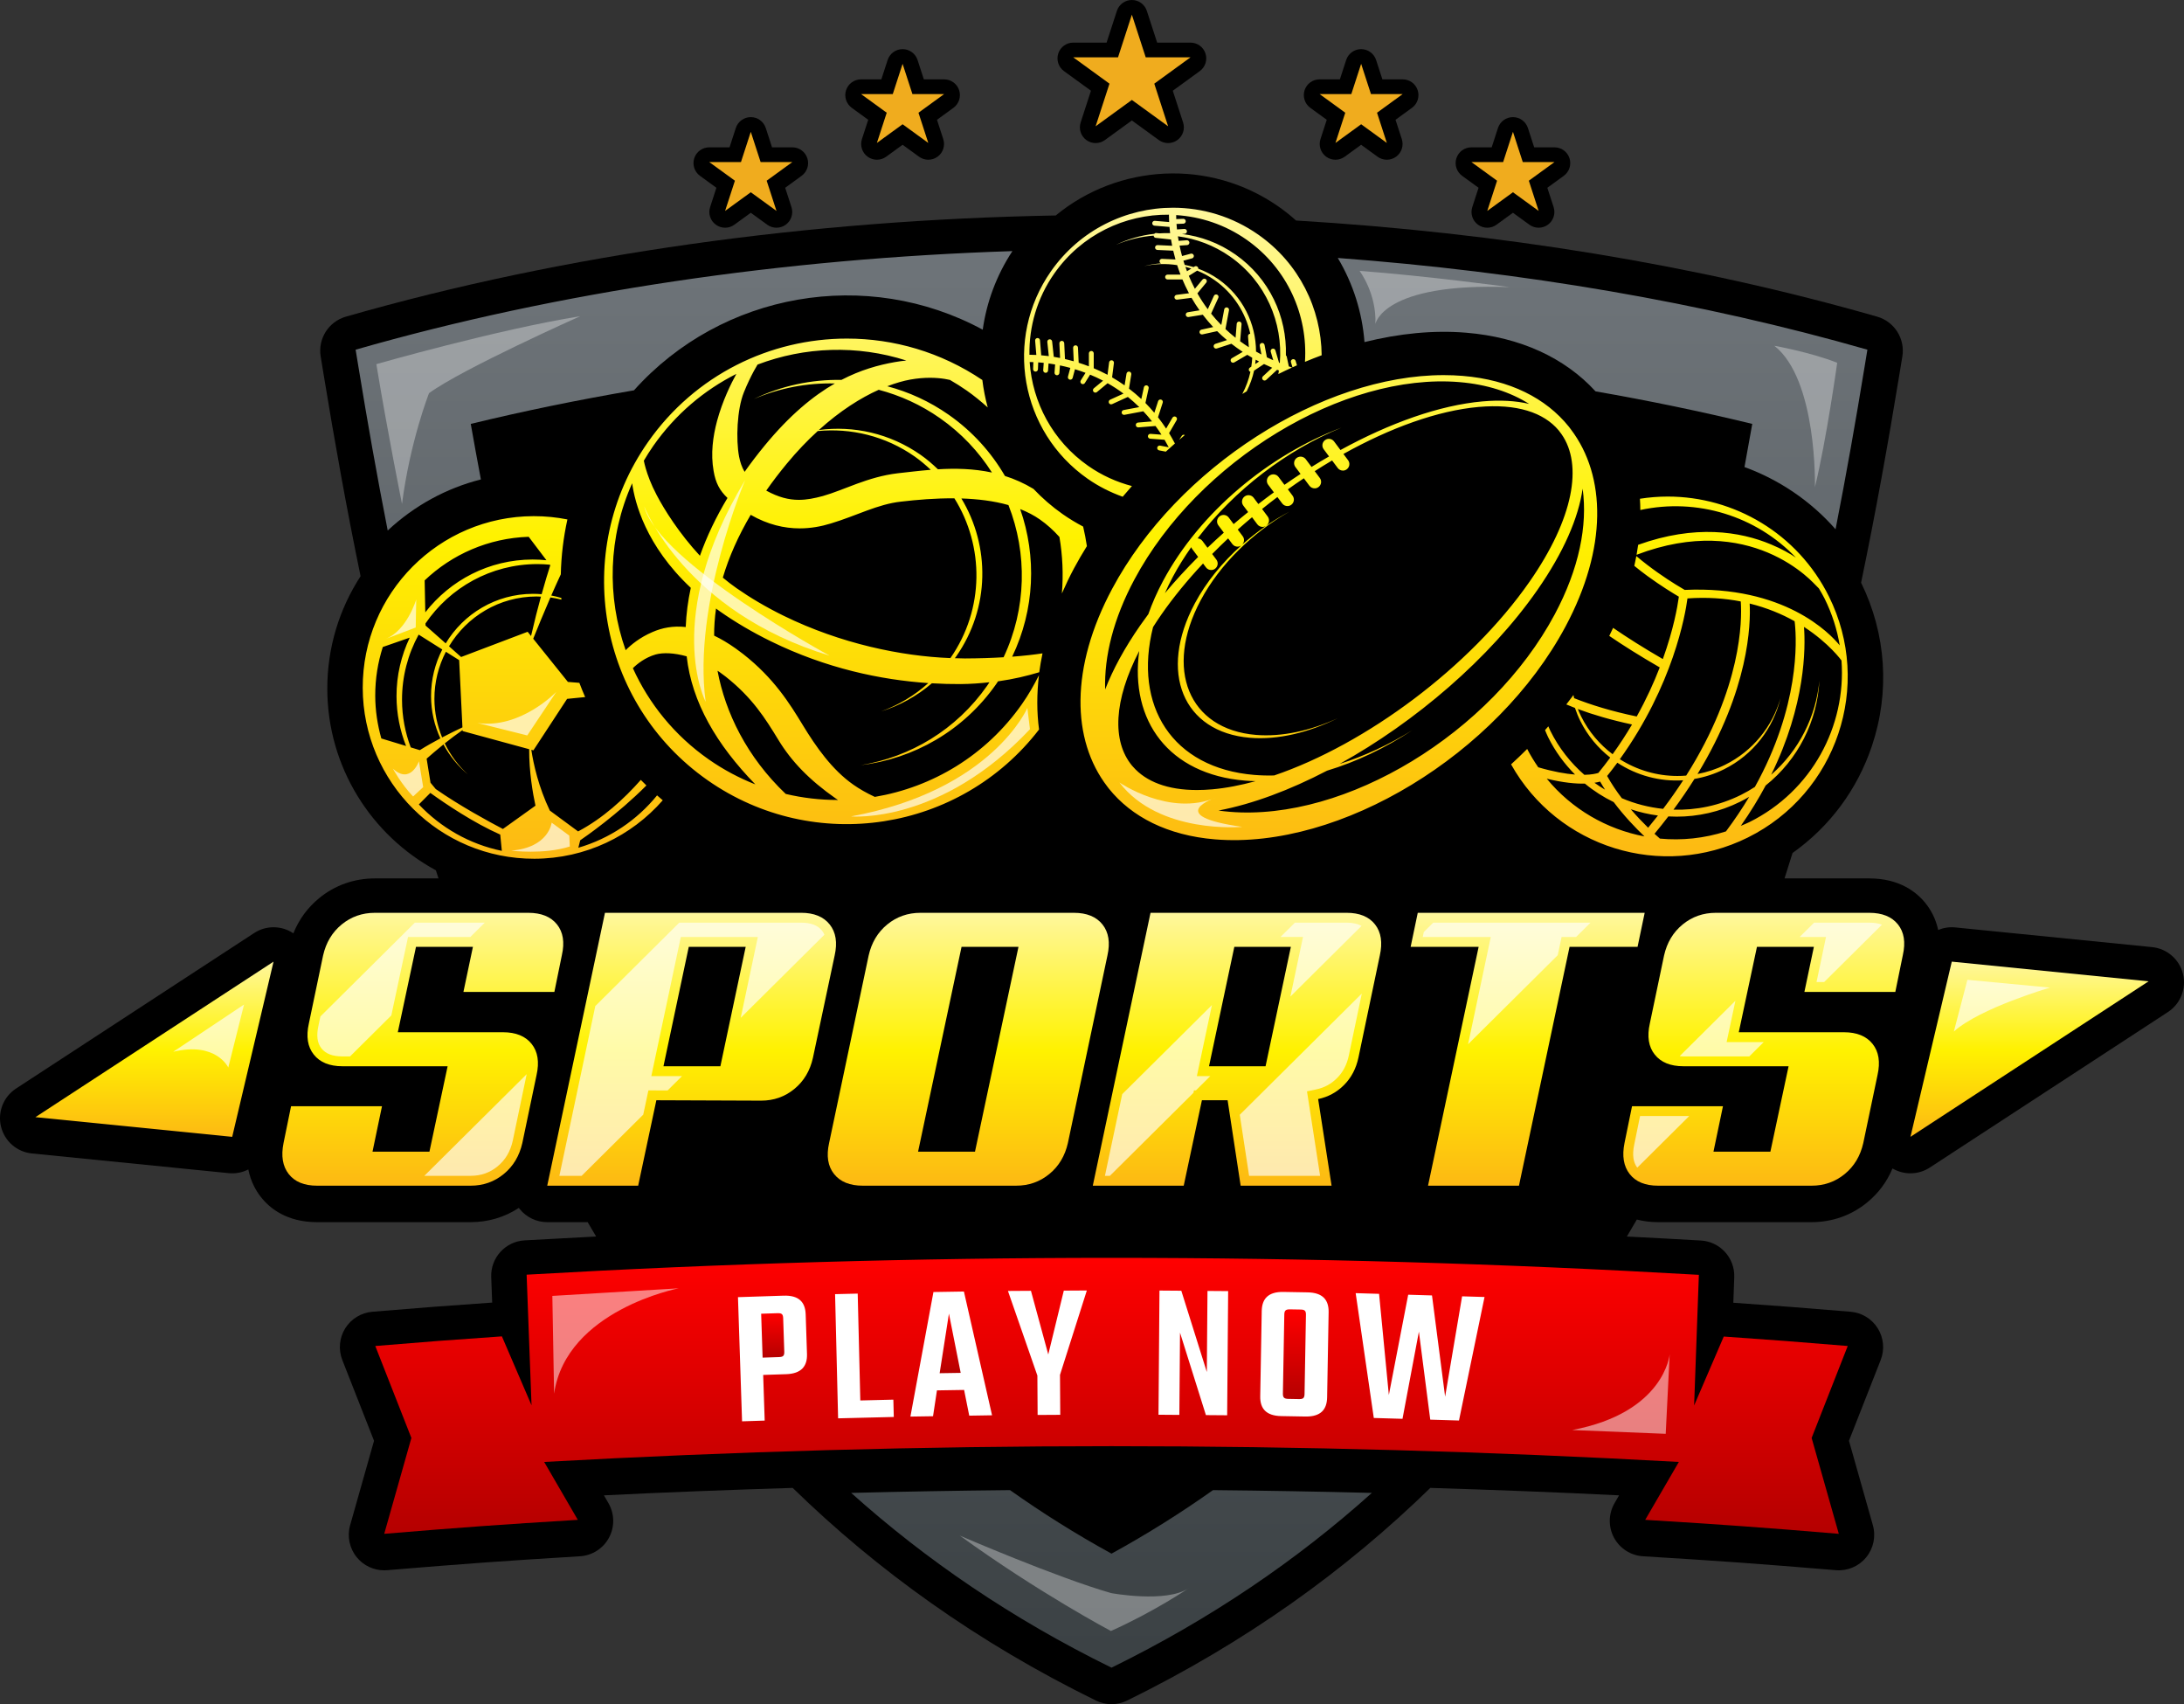
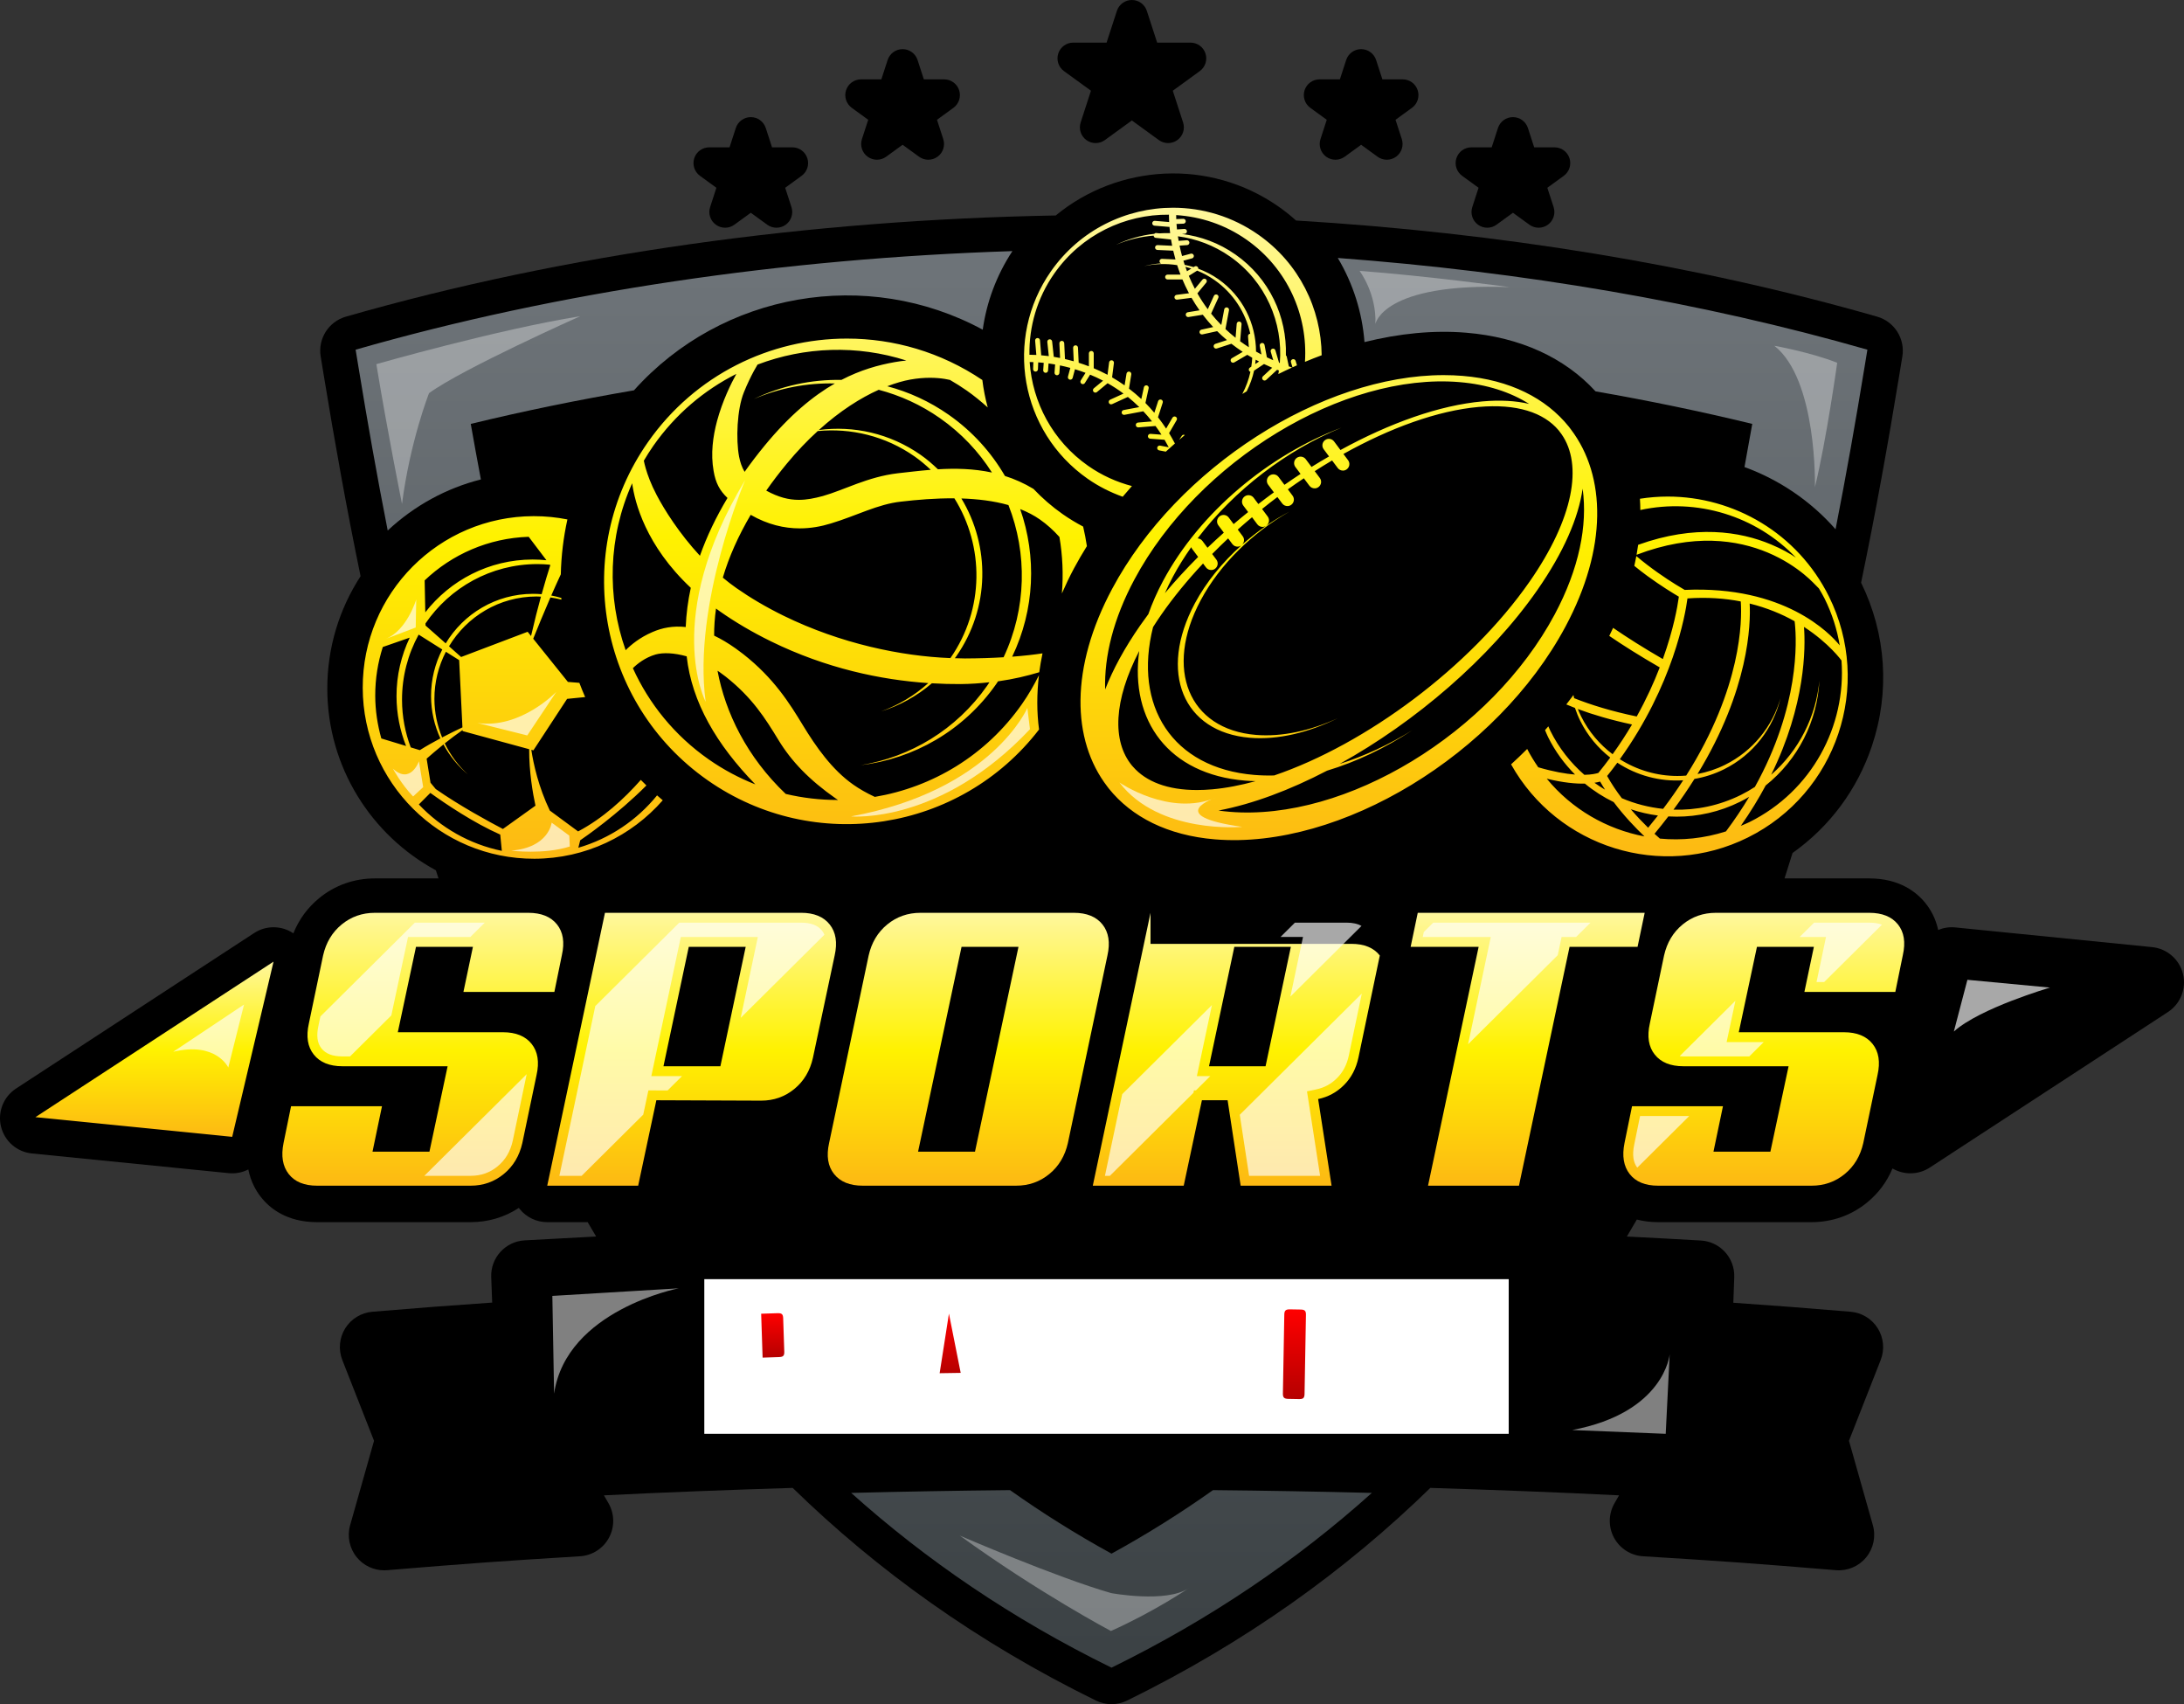
<svg xmlns="http://www.w3.org/2000/svg" xmlns:xlink="http://www.w3.org/1999/xlink" version="1.0" id="Layer_1" x="0px" y="0px" width="346.818px" height="270.542px" viewBox="0 0 346.818 270.542" enable-background="new 0 0 346.818 270.542" xml:space="preserve">
  <rect x="0" y="0" width="346.818" height="270.542" fill="#333333" stroke="none" />
  <g>
    <defs>
      <rect id="SVGID_1_" width="346.818" height="270.542" />
    </defs>
    <clipPath id="SVGID_2_">
      <use xlink:href="#SVGID_1_" overflow="visible" />
    </clipPath>
    <g clip-path="url(#SVGID_2_)">
      <defs>
        <rect id="SVGID_3_" width="346.818" height="270.542" />
      </defs>
      <clipPath id="SVGID_4_">
        <use xlink:href="#SVGID_3_" overflow="visible" />
      </clipPath>
      <path clip-path="url(#SVGID_4_)" d="M346.657,154.623c-0.566-2.316-2.532-4.025-4.905-4.264l-31.25-3.125    c-0.963-0.098-1.887,0.058-2.723,0.405c-0.394-1.856-1.211-3.261-2.015-4.259c-1.444-1.791-4.165-3.927-8.931-3.927h-13.449    c0.432-1.343,0.855-2.688,1.271-4.04c5.867-4.148,10.262-10.022,12.597-16.964c2.893-8.599,2.281-17.806-1.712-25.944    c2.293-11.011,4.297-22.127,6.116-33.255l0.436-2.664c0.46-2.813-1.259-5.527-3.999-6.314    c-28.769-8.26-60.215-13.339-92.281-15.262c-0.871-0.784-1.79-1.519-2.76-2.198c-11.005-7.704-25.509-6.754-35.403,1.396    c-39.068,0.704-77.862,6.054-112.726,16.064c-2.742,0.787-4.46,3.501-3.999,6.314l0.435,2.664    c1.763,10.781,3.697,21.55,5.901,32.224c-3.352,5.16-5.301,11.31-5.285,17.908c0.031,12.431,7.012,23.241,17.244,28.784    c0.136,0.43,0.275,0.856,0.413,1.286H59.53c-3.286,0-6.343,1.08-8.84,3.128c-1.834,1.504-3.206,3.366-4.104,5.589    c-1.872-1.265-4.325-1.287-6.223-0.048L2.551,172.81c-1.998,1.304-2.956,3.726-2.391,6.044c0.566,2.317,2.532,4.026,4.905,4.263    l31.25,3.125c1.117,0.115,2.185-0.109,3.119-0.588c0.377,1.907,1.188,3.342,1.975,4.351c1.429,1.834,4.142,4.018,8.955,4.018    h24.359c2.789,0,5.412-0.778,7.667-2.262c0.045,0.059,0.093,0.12,0.141,0.18c1.068,1.317,2.673,2.082,4.37,2.082h6.421    c0.442,0.764,0.893,1.522,1.345,2.279c-3.792,0.19-7.58,0.395-11.363,0.611c-3.058,0.177-5.413,2.766-5.298,5.826l0.152,4.052    c-7.402,0.513-11.359,0.815-19.029,1.455c-1.774,0.148-3.373,1.128-4.312,2.639c-0.938,1.512-1.105,3.379-0.453,5.034    c2.058,5.207,3.19,8.09,5.034,12.81c-1.411,4.943-2.263,7.957-3.8,13.417c-0.499,1.774-0.096,3.68,1.078,5.104    c1.072,1.3,2.667,2.044,4.337,2.044c0.156,0,0.311-0.007,0.467-0.021c12.327-1.024,18.336-1.46,30.617-2.209    c1.947-0.118,3.692-1.235,4.614-2.953c0.922-1.717,0.888-3.79-0.087-5.477c-0.254-0.438-0.492-0.851-0.719-1.242    c9.97-0.497,19.972-0.87,29.973-1.183c13.425,13.09,29.287,24.505,48.152,33.76c0.782,0.383,1.63,0.574,2.478,0.574    c0.849,0,1.696-0.191,2.479-0.574c18.865-9.256,34.728-20.671,48.152-33.76c10.002,0.313,20.002,0.686,29.969,1.183    c-0.227,0.391-0.465,0.804-0.719,1.242c-0.976,1.687-1.009,3.76-0.087,5.477c0.922,1.718,2.667,2.835,4.613,2.953    c12.276,0.749,18.286,1.183,30.619,2.209c1.839,0.155,3.633-0.603,4.806-2.026c1.172-1.422,1.574-3.327,1.075-5.102    c-1.537-5.459-2.39-8.473-3.8-13.416c1.845-4.72,2.976-7.602,5.034-12.81c0.653-1.655,0.485-3.522-0.453-5.034    c-0.939-1.512-2.539-2.49-4.313-2.639c-7.555-0.629-11.434-0.928-18.631-1.43l0.148-4.059c0.109-3.059-2.243-5.645-5.298-5.82    c-3.912-0.225-7.831-0.437-11.754-0.634c0.533-0.896,1.063-1.793,1.584-2.696c0.991,0.257,2.106,0.415,3.375,0.415h24.359    c3.286,0,6.343-1.08,8.838-3.126c1.782-1.459,3.127-3.257,4.027-5.398c1.829,1.071,4.126,1.03,5.921-0.144l37.813-24.687    C346.264,159.362,347.223,156.94,346.657,154.623" />
      <path clip-path="url(#SVGID_4_)" d="M113.764,29.81l-0.997,3.067c-0.334,1.031,0.032,2.159,0.908,2.796    c0.877,0.637,2.064,0.639,2.94,0l2.61-1.897l2.61,1.897c0.439,0.319,0.955,0.477,1.47,0.477c0.517,0,1.032-0.158,1.47-0.477    c0.877-0.637,1.243-1.765,0.908-2.796l-0.997-3.067l2.61-1.897c0.876-0.637,1.242-1.765,0.908-2.795    c-0.336-1.031-1.295-1.728-2.377-1.728H122.6l-0.997-3.069c-0.336-1.03-1.296-1.727-2.378-1.727c-1.084,0-2.044,0.698-2.378,1.727    l-0.996,3.069h-3.227c-1.083,0-2.042,0.697-2.378,1.728c-0.335,1.03,0.032,2.158,0.909,2.795L113.764,29.81z" />
      <path clip-path="url(#SVGID_4_)" d="M137.872,19.016l-0.998,3.069c-0.334,1.03,0.033,2.159,0.908,2.795    c0.439,0.319,0.955,0.477,1.47,0.477c0.516,0,1.032-0.158,1.47-0.477l2.61-1.897l2.609,1.897c0.877,0.637,2.064,0.637,2.94,0    c0.877-0.637,1.243-1.765,0.908-2.795l-0.997-3.069l2.61-1.896c0.876-0.637,1.242-1.765,0.908-2.795    c-0.334-1.031-1.295-1.727-2.377-1.727h-3.227l-0.996-3.069c-0.335-1.03-1.294-1.728-2.378-1.728    c-1.083,0-2.042,0.697-2.378,1.728l-0.997,3.069h-3.227c-1.083,0-2.044,0.696-2.378,1.727c-0.334,1.03,0.032,2.158,0.909,2.795    L137.872,19.016z" />
      <path clip-path="url(#SVGID_4_)" d="M173.244,14.403l-1.637,5.038c-0.335,1.03,0.032,2.158,0.908,2.795    c0.875,0.638,2.063,0.64,2.94,0l4.285-3.114l4.286,3.114c0.438,0.319,0.955,0.478,1.47,0.478c0.516,0,1.031-0.159,1.47-0.478    c0.877-0.637,1.243-1.765,0.908-2.795l-1.637-5.038l4.286-3.114c0.876-0.637,1.241-1.765,0.907-2.795    c-0.334-1.03-1.295-1.728-2.377-1.728h-5.298l-1.638-5.039C181.784,0.697,180.823,0,179.74,0c-1.082,0-2.043,0.697-2.378,1.727    l-1.638,5.039h-5.296c-1.083,0-2.043,0.698-2.378,1.728c-0.334,1.03,0.032,2.158,0.908,2.795L173.244,14.403z" />
      <path clip-path="url(#SVGID_4_)" d="M210.689,19.016l-0.998,3.069c-0.334,1.03,0.032,2.158,0.908,2.795    c0.877,0.637,2.063,0.637,2.939,0l2.61-1.897l2.609,1.897c0.438,0.319,0.955,0.477,1.47,0.477c0.516,0,1.032-0.158,1.47-0.477    c0.876-0.636,1.243-1.765,0.908-2.795l-0.997-3.069l2.611-1.896c0.876-0.637,1.242-1.765,0.908-2.795    c-0.335-1.031-1.294-1.727-2.377-1.727h-3.228l-0.997-3.069c-0.336-1.031-1.295-1.728-2.378-1.728    c-1.084,0-2.044,0.698-2.378,1.728l-0.996,3.069h-3.228c-1.083,0-2.044,0.696-2.378,1.727c-0.334,1.03,0.033,2.159,0.908,2.795    L210.689,19.016z" />
      <path clip-path="url(#SVGID_4_)" d="M234.796,29.81l-0.998,3.067c-0.334,1.031,0.032,2.159,0.908,2.796    c0.877,0.637,2.063,0.639,2.939,0l2.61-1.897l2.611,1.897c0.438,0.319,0.954,0.477,1.47,0.477s1.031-0.158,1.47-0.477    c0.876-0.637,1.242-1.765,0.908-2.796l-0.998-3.067l2.61-1.897c0.876-0.637,1.242-1.765,0.908-2.795    c-0.336-1.031-1.295-1.728-2.378-1.728h-3.227l-0.997-3.069c-0.336-1.03-1.295-1.727-2.378-1.727    c-1.084,0-2.044,0.698-2.378,1.727l-0.996,3.069h-3.227c-1.083,0-2.042,0.697-2.378,1.728c-0.334,1.03,0.032,2.158,0.908,2.795    L234.796,29.81z" />
      <rect x="111.843" y="203.073" clip-path="url(#SVGID_4_)" fill="#FFFFFF" width="127.741" height="24.552" />
    </g>
    <g clip-path="url(#SVGID_2_)">
      <defs>
        <path id="SVGID_5_" d="M59.531,144.913c-2.009,0-3.767,0.618-5.274,1.852c-1.506,1.236-2.491,2.878-2.951,4.928l-2.26,10.799     c-0.46,2.052-0.199,3.693,0.785,4.928c0.982,1.236,2.501,1.852,4.552,1.852h16.699l-2.888,13.562h-9.04l1.507-7.219h-14.44     l-1.193,5.838c-0.417,2.05-0.146,3.694,0.818,4.928c0.961,1.235,2.468,1.853,4.518,1.853h24.359c2.009,0,3.767-0.617,5.274-1.853     c1.506-1.233,2.489-2.878,2.951-4.928l2.26-10.798c0.459-2.052,0.198-3.694-0.785-4.93c-0.983-1.232-2.501-1.852-4.552-1.852     H63.172l2.889-13.561H75.1l-1.507,7.158h14.441l1.192-5.84c0.46-2.036,0.197-3.665-0.786-4.886     c-0.983-1.22-2.501-1.831-4.55-1.831H59.531z" />
      </defs>
      <clipPath id="SVGID_6_">
        <use xlink:href="#SVGID_5_" overflow="visible" />
      </clipPath>
      <linearGradient id="SVGID_7_" gradientUnits="userSpaceOnUse" x1="0" y1="270.542" x2="1" y2="270.542" gradientTransform="matrix(0 43.318 43.318 0 -11652.147 144.917)">
        <stop offset="0" style="stop-color:#FFF79D" />
        <stop offset="0.505" style="stop-color:#FFF200" />
        <stop offset="1" style="stop-color:#FDB913" />
      </linearGradient>
      <rect x="44.611" y="144.913" clip-path="url(#SVGID_6_)" fill="url(#SVGID_7_)" width="45.075" height="43.318" />
    </g>
    <g clip-path="url(#SVGID_2_)">
      <defs>
        <path id="SVGID_8_" d="M109.377,150.312h9.039l-4.018,18.959h-9.039L109.377,150.312z M96.068,144.913l-9.167,43.318h14.44     l2.889-13.562l16.636,0.064c2.008,0,3.766-0.617,5.273-1.854c1.506-1.233,2.49-2.877,2.95-4.928l3.453-16.261     c0.46-2.05,0.198-3.691-0.786-4.928c-0.982-1.233-2.5-1.852-4.55-1.852H96.068z" />
      </defs>
      <clipPath id="SVGID_9_">
        <use xlink:href="#SVGID_8_" overflow="visible" />
      </clipPath>
      <linearGradient id="SVGID_10_" gradientUnits="userSpaceOnUse" x1="0" y1="270.544" x2="1" y2="270.544" gradientTransform="matrix(0 43.318 43.318 0 -11609.459 144.917)">
        <stop offset="0" style="stop-color:#FFF79D" />
        <stop offset="0.505" style="stop-color:#FFF200" />
        <stop offset="1" style="stop-color:#FDB913" />
      </linearGradient>
      <rect x="86.901" y="144.913" clip-path="url(#SVGID_9_)" fill="url(#SVGID_10_)" width="46.101" height="43.318" />
    </g>
    <g clip-path="url(#SVGID_2_)">
      <defs>
        <path id="SVGID_11_" d="M152.694,150.312h9.04l-6.906,32.521h-9.039L152.694,150.312z M146.165,144.913     c-2.008,0-3.767,0.618-5.274,1.852c-1.505,1.236-2.49,2.878-2.95,4.928l-6.278,29.759c-0.46,2.05-0.197,3.694,0.786,4.928     c0.981,1.235,2.499,1.853,4.55,1.853h24.359c2.009,0,3.767-0.617,5.273-1.853c1.507-1.233,2.489-2.878,2.951-4.928l6.278-29.759     c0.46-2.05,0.197-3.691-0.785-4.928c-0.984-1.233-2.501-1.852-4.55-1.852H146.165z" />
      </defs>
      <clipPath id="SVGID_12_">
        <use xlink:href="#SVGID_11_" overflow="visible" />
      </clipPath>
      <linearGradient id="SVGID_13_" gradientUnits="userSpaceOnUse" x1="0" y1="270.542" x2="1" y2="270.542" gradientTransform="matrix(0 43.318 43.318 0 -11565.553 144.917)">
        <stop offset="0" style="stop-color:#FFF79D" />
        <stop offset="0.505" style="stop-color:#FFF200" />
        <stop offset="1" style="stop-color:#FDB913" />
      </linearGradient>
      <rect x="131.203" y="144.913" clip-path="url(#SVGID_12_)" fill="url(#SVGID_13_)" width="45.117" height="43.318" />
    </g>
    <g clip-path="url(#SVGID_2_)">
      <defs>
-         <path id="SVGID_14_" d="M196.012,150.312h8.977l-4.018,18.959h-8.978L196.012,150.312z M182.702,144.913l-9.166,43.318h14.439     l2.888-13.562h4.081l2.07,13.562h14.439l-2.134-13.749c1.59-0.334,2.961-1.077,4.11-2.229c1.152-1.152,1.917-2.605,2.293-4.364     l3.391-16.197c0.459-2.05,0.209-3.691-0.753-4.928c-0.964-1.233-2.472-1.852-4.521-1.852H182.702z" />
+         <path id="SVGID_14_" d="M196.012,150.312h8.977l-4.018,18.959h-8.978L196.012,150.312z M182.702,144.913l-9.166,43.318h14.439     l2.888-13.562h4.081l2.07,13.562h14.439l-2.134-13.749c1.59-0.334,2.961-1.077,4.11-2.229c1.152-1.152,1.917-2.605,2.293-4.364     l3.391-16.197c-0.964-1.233-2.472-1.852-4.521-1.852H182.702z" />
      </defs>
      <clipPath id="SVGID_15_">
        <use xlink:href="#SVGID_14_" overflow="visible" />
      </clipPath>
      <linearGradient id="SVGID_16_" gradientUnits="userSpaceOnUse" x1="0" y1="270.545" x2="1" y2="270.545" gradientTransform="matrix(0 43.318 43.318 0 -11522.865 144.917)">
        <stop offset="0" style="stop-color:#FFF79D" />
        <stop offset="0.505" style="stop-color:#FFF200" />
        <stop offset="1" style="stop-color:#FDB913" />
      </linearGradient>
      <rect x="173.536" y="144.913" clip-path="url(#SVGID_15_)" fill="url(#SVGID_16_)" width="46.037" height="43.318" />
    </g>
    <g clip-path="url(#SVGID_2_)">
      <defs>
        <polygon id="SVGID_17_" points="225.139,144.913 224.01,150.312 234.807,150.312 226.771,188.231 241.212,188.231      249.246,150.312 260.045,150.312 261.175,144.913    " />
      </defs>
      <clipPath id="SVGID_18_">
        <use xlink:href="#SVGID_17_" overflow="visible" />
      </clipPath>
      <linearGradient id="SVGID_19_" gradientUnits="userSpaceOnUse" x1="0" y1="270.542" x2="1" y2="270.542" gradientTransform="matrix(0 43.318 43.318 0 -11476.709 144.917)">
        <stop offset="0" style="stop-color:#FFF79D" />
        <stop offset="0.505" style="stop-color:#FFF200" />
        <stop offset="1" style="stop-color:#FDB913" />
      </linearGradient>
      <rect x="224.01" y="144.913" clip-path="url(#SVGID_18_)" fill="url(#SVGID_19_)" width="37.165" height="43.318" />
    </g>
    <g clip-path="url(#SVGID_2_)">
      <defs>
        <path id="SVGID_20_" d="M272.475,144.913c-2.009,0-3.767,0.618-5.273,1.852c-1.506,1.236-2.49,2.878-2.95,4.928l-2.261,10.799     c-0.46,2.052-0.199,3.693,0.786,4.928c0.981,1.236,2.501,1.852,4.551,1.852h16.699l-2.889,13.562h-9.039l1.507-7.219h-14.439     l-1.194,5.838c-0.416,2.05-0.145,3.694,0.818,4.928c0.962,1.235,2.467,1.853,4.519,1.853h24.359c2.009,0,3.766-0.617,5.273-1.853     c1.507-1.233,2.488-2.878,2.949-4.928l2.262-10.798c0.459-2.052,0.198-3.694-0.785-4.93c-0.984-1.232-2.501-1.852-4.552-1.852     h-16.699l2.888-13.561h9.04l-1.506,7.158h14.438l1.193-5.84c0.459-2.036,0.198-3.665-0.785-4.886     c-0.983-1.22-2.501-1.831-4.551-1.831H272.475z" />
      </defs>
      <clipPath id="SVGID_21_">
        <use xlink:href="#SVGID_20_" overflow="visible" />
      </clipPath>
      <linearGradient id="SVGID_22_" gradientUnits="userSpaceOnUse" x1="0" y1="270.542" x2="1" y2="270.542" gradientTransform="matrix(0 43.318 43.318 0 -11439.209 144.917)">
        <stop offset="0" style="stop-color:#FFF79D" />
        <stop offset="0.505" style="stop-color:#FFF200" />
        <stop offset="1" style="stop-color:#FDB913" />
      </linearGradient>
      <rect x="257.556" y="144.913" clip-path="url(#SVGID_21_)" fill="url(#SVGID_22_)" width="45.073" height="43.318" />
    </g>
    <g clip-path="url(#SVGID_2_)">
      <defs>
-         <rect id="SVGID_23_" width="346.818" height="270.542" />
-       </defs>
+         </defs>
      <clipPath id="SVGID_24_">
        <use xlink:href="#SVGID_23_" overflow="visible" />
      </clipPath>
      <polygon clip-path="url(#SVGID_24_)" fill="#F0AC1E" points="115.145,33.484 119.225,30.521 123.305,33.484 121.747,28.688     125.827,25.725 120.784,25.725 119.225,20.928 117.666,25.725 112.624,25.725 116.704,28.688   " />
      <polygon clip-path="url(#SVGID_24_)" fill="#F0AC1E" points="139.252,22.691 143.331,19.728 147.411,22.691 145.853,17.896     149.933,14.932 144.89,14.932 143.331,10.136 141.773,14.932 136.731,14.932 140.81,17.896   " />
      <polygon clip-path="url(#SVGID_24_)" fill="#F0AC1E" points="173.985,20.048 179.74,15.866 185.496,20.048 183.299,13.282     189.054,9.1 181.939,9.1 179.74,2.334 177.542,9.1 170.427,9.1 176.184,13.282   " />
      <polygon clip-path="url(#SVGID_24_)" fill="#F0AC1E" points="212.069,22.691 216.149,19.728 220.229,22.691 218.671,17.896     222.751,14.932 217.708,14.932 216.149,10.136 214.59,14.932 209.548,14.932 213.628,17.896   " />
      <polygon clip-path="url(#SVGID_24_)" fill="#F0AC1E" points="236.177,33.484 240.256,30.521 244.336,33.484 242.778,28.688     246.857,25.725 241.814,25.725 240.256,20.928 238.698,25.725 233.656,25.725 237.734,28.688   " />
    </g>
    <g clip-path="url(#SVGID_2_)">
      <defs>
        <path id="SVGID_25_" d="M176.507,246.649c-5.693-3.124-11.053-6.497-16.117-10.086c-8.392,0.085-16.801,0.229-25.222,0.444     c11.847,10.624,25.502,19.975,41.339,27.743c15.837-7.769,29.494-17.119,41.342-27.743c-8.424-0.215-16.832-0.36-25.225-0.444     C187.56,240.152,182.201,243.525,176.507,246.649 M216.68,54.307c5.476-1.362,10.944-1.92,16.164-1.486     c8.551,0.709,15.632,3.966,20.526,9.308c8.455,1.472,16.769,3.193,24.888,5.167c-0.401,2.284-0.813,4.567-1.234,6.849     c5.488,2.006,10.492,5.357,14.462,9.877c1.68-8.565,3.205-17.193,4.618-25.845l0.437-2.663     c-26.25-7.537-54.838-12.38-84.099-14.56C214.879,45.039,216.32,49.62,216.68,54.307 M56.473,55.514l0.438,2.663     c1.424,8.718,2.961,17.414,4.657,26.043c4.232-3.95,9.298-6.714,14.797-8.107c-0.552-2.936-1.092-5.876-1.609-8.817     c8.448-2.054,17.112-3.822,25.921-5.333c13.957-15.574,36.975-19.585,55.381-9.624c0.609-4.336,2.161-8.598,4.712-12.475     C124.53,41.035,88.737,46.25,56.473,55.514" />
      </defs>
      <clipPath id="SVGID_26_">
        <use xlink:href="#SVGID_25_" overflow="visible" />
      </clipPath>
      <linearGradient id="SVGID_27_" gradientUnits="userSpaceOnUse" x1="0" y1="270.542" x2="1" y2="270.542" gradientTransform="matrix(0 224.887 224.887 0 -60664.816 39.917)">
        <stop offset="0" style="stop-color:#6E7479" />
        <stop offset="1" style="stop-color:#3B4144" />
      </linearGradient>
      <rect x="56.473" y="39.864" clip-path="url(#SVGID_26_)" fill="url(#SVGID_27_)" width="240.067" height="224.887" />
    </g>
    <g clip-path="url(#SVGID_2_)">
      <defs>
        <path id="SVGID_28_" d="M203.947,208.694l-0.223,12.528c-0.012,0.655,0.203,0.848,0.892,0.859l1.656,0.03     c0.688,0.012,0.878-0.173,0.89-0.829l0.221-12.528c0.011-0.656-0.172-0.847-0.86-0.859l-1.655-0.028     c-0.021,0-0.04-0.001-0.061-0.001C204.167,207.866,203.958,208.057,203.947,208.694" />
      </defs>
      <clipPath id="SVGID_29_">
        <use xlink:href="#SVGID_28_" overflow="visible" />
      </clipPath>
      <linearGradient id="SVGID_30_" gradientUnits="userSpaceOnUse" x1="0" y1="270.542" x2="1.001" y2="270.542" gradientTransform="matrix(0 -14.245 -14.245 0 4059.563 222.112)">
        <stop offset="0" style="stop-color:#B50000" />
        <stop offset="1" style="stop-color:#FF0000" />
      </linearGradient>
      <rect x="203.713" y="207.866" clip-path="url(#SVGID_29_)" fill="url(#SVGID_30_)" width="3.681" height="14.258" />
    </g>
    <g clip-path="url(#SVGID_2_)">
      <defs>
        <polygon id="SVGID_31_" points="149.215,218.004 152.557,217.951 150.69,208.544    " />
      </defs>
      <clipPath id="SVGID_32_">
        <use xlink:href="#SVGID_31_" overflow="visible" />
      </clipPath>
      <linearGradient id="SVGID_33_" gradientUnits="userSpaceOnUse" x1="-9.765625e-004" y1="270.541" x2="0.999" y2="270.541" gradientTransform="matrix(0 -9.461 -9.461 0 2710.497 218.003)">
        <stop offset="0" style="stop-color:#B50000" />
        <stop offset="1" style="stop-color:#FF0000" />
      </linearGradient>
      <rect x="149.215" y="208.544" clip-path="url(#SVGID_32_)" fill="url(#SVGID_33_)" width="3.342" height="9.46" />
    </g>
    <g clip-path="url(#SVGID_2_)">
      <defs>
        <path id="SVGID_34_" d="M117.19,205.93l7.248-0.238c2.404-0.08,3.442,1.011,3.505,2.98l0.208,6.28     c0.064,1.936-0.898,3.125-3.303,3.205l-3.655,0.12l0.24,7.248l-3.594,0.117L117.19,205.93z M132.61,205.453l3.593-0.088     l0.414,16.965l5.247-0.13l0.069,2.75l-8.843,0.217L132.61,205.453z M218.158,225.11l-2.878-19.817l3.717,0.111l1.552,16.057     l3.072-15.919l3.78,0.113l2.084,16.072l2.696-15.929l3.563,0.106l-4.059,19.609l-4.561-0.137l-1.804-13.969l-2.604,13.838     L218.158,225.11z M207.286,224.88l-3.813-0.068c-2.405-0.043-3.385-1.185-3.35-3.152l0.239-13.528     c0.035-1.969,1.055-3.075,3.459-3.032l3.812,0.067c2.407,0.042,3.385,1.184,3.352,3.153l-0.239,13.527     c-0.035,1.932-1.018,3.034-3.326,3.034C207.376,224.881,207.332,224.88,207.286,224.88 M148.229,205.114l4.841-0.078     l4.468,19.648l-3.623,0.059l-0.815-4.082l-4.312,0.069l-0.622,4.104l-3.593,0.056L148.229,205.114z M183.968,224.596     l0.156-19.714l3.467,0.027l4.053,12.906l0.104-12.872l3.281,0.025l-0.157,19.714l-3.374-0.027l-4.113-13.092l-0.104,13.059     L183.968,224.596z M168.933,204.892l3.656-0.022l-4.262,13.397l0.04,6.343l-3.594,0.021l-0.038-6.249l-4.674-13.437l3.653-0.023     l2.75,10.107L168.933,204.892z M83.628,202.362c0.142,3.801,0.214,5.703,0.357,9.504c0.169,4.493,0.253,6.739,0.422,11.231     c-1.875-4.381-2.815-6.569-4.706-10.942c-8.044,0.555-12.065,0.859-20.106,1.529c2.305,5.835,3.452,8.755,5.732,14.598     c-1.737,6.085-2.601,9.13-4.313,15.22c12.292-1.025,18.44-1.468,30.741-2.219c-2.129-3.682-3.198-5.52-5.341-9.192     c30.071-1.667,60.088-2.503,90.098-2.503c30.012,0,60.016,0.835,90.088,2.503c-2.145,3.673-3.213,5.511-5.343,9.192     c12.302,0.751,18.45,1.193,30.743,2.219c-1.714-6.09-2.576-9.135-4.314-15.22c2.28-5.843,3.427-8.763,5.731-14.598     c-7.872-0.654-11.809-0.956-19.685-1.501c-1.892,4.373-2.832,6.563-4.707,10.941c0.302-8.295,0.451-12.442,0.754-20.737     c-31.132-1.798-62.219-2.697-93.303-2.697C145.543,199.69,114.611,200.58,83.628,202.362" />
      </defs>
      <clipPath id="SVGID_35_">
        <use xlink:href="#SVGID_34_" overflow="visible" />
      </clipPath>
      <linearGradient id="SVGID_36_" gradientUnits="userSpaceOnUse" x1="0" y1="270.542" x2="1" y2="270.542" gradientTransform="matrix(0 -43.811 -43.811 0 12029.266 243.511)">
        <stop offset="0" style="stop-color:#B50000" />
        <stop offset="1" style="stop-color:#FF0000" />
      </linearGradient>
-       <rect x="59.595" y="199.69" clip-path="url(#SVGID_35_)" fill="url(#SVGID_36_)" width="233.822" height="43.812" />
    </g>
    <g clip-path="url(#SVGID_2_)">
      <defs>
        <path id="SVGID_37_" d="M123.466,208.475l-2.594,0.085l0.23,6.969l2.593-0.086c0.687-0.022,0.869-0.217,0.848-0.872l-0.175-5.28     c-0.02-0.621-0.195-0.817-0.797-0.817C123.538,208.473,123.502,208.474,123.466,208.475" />
      </defs>
      <clipPath id="SVGID_38_">
        <use xlink:href="#SVGID_37_" overflow="visible" />
      </clipPath>
      <linearGradient id="SVGID_39_" gradientUnits="userSpaceOnUse" x1="0" y1="270.54" x2="1" y2="270.54" gradientTransform="matrix(0 -7.054 -7.054 0 2031.231 215.526)">
        <stop offset="0" style="stop-color:#B50000" />
        <stop offset="1" style="stop-color:#FF0000" />
      </linearGradient>
      <rect x="120.872" y="208.473" clip-path="url(#SVGID_38_)" fill="url(#SVGID_39_)" width="3.692" height="7.056" />
    </g>
    <g clip-path="url(#SVGID_2_)">
      <defs>
        <polygon id="SVGID_40_" points="5.625,177.353 36.875,180.478 43.438,152.665    " />
      </defs>
      <clipPath id="SVGID_41_">
        <use xlink:href="#SVGID_40_" overflow="visible" />
      </clipPath>
      <linearGradient id="SVGID_42_" gradientUnits="userSpaceOnUse" x1="0" y1="270.542" x2="1" y2="270.542" gradientTransform="matrix(0 27.812 27.812 0 -7499.918 152.667)">
        <stop offset="0" style="stop-color:#FFF79D" />
        <stop offset="0.505" style="stop-color:#FFF200" />
        <stop offset="1" style="stop-color:#FDB913" />
      </linearGradient>
      <rect x="5.625" y="152.665" clip-path="url(#SVGID_41_)" fill="url(#SVGID_42_)" width="37.813" height="27.813" />
    </g>
    <g clip-path="url(#SVGID_2_)">
      <defs>
-         <polygon id="SVGID_43_" points="303.38,180.478 341.193,155.79 309.942,152.665    " />
-       </defs>
+         </defs>
      <clipPath id="SVGID_44_">
        <use xlink:href="#SVGID_43_" overflow="visible" />
      </clipPath>
      <linearGradient id="SVGID_45_" gradientUnits="userSpaceOnUse" x1="0" y1="270.542" x2="1" y2="270.542" gradientTransform="matrix(0 27.812 27.812 0 -7202.168 152.667)">
        <stop offset="0" style="stop-color:#FFF79D" />
        <stop offset="0.505" style="stop-color:#FFF200" />
        <stop offset="1" style="stop-color:#FDB913" />
      </linearGradient>
      <rect x="303.38" y="152.665" clip-path="url(#SVGID_44_)" fill="url(#SVGID_45_)" width="37.813" height="27.813" />
    </g>
    <g clip-path="url(#SVGID_2_)">
      <defs>
        <path id="SVGID_46_" d="M66.513,127.709l1.823-1.832c2.495,1.794,6.885,4.752,11.101,6.619l0.254,2.582     C74.548,134.019,69.992,131.381,66.513,127.709 M70.627,118.017c0.887-0.707,1.846-1.438,2.827-2.118l0.009,0.163l10.568,2.877     c-0.012,3.608,0.569,6.973,1,8.965l-5.17,3.699c-2.234-1.167-6.817-3.658-10.669-6.34c-0.284-0.326-0.56-0.66-0.827-1.002     l-0.616-3.817c0.7-0.62,1.626-1.419,2.671-2.261c0.99,1.824,2.3,3.449,3.884,4.766C72.781,121.566,71.537,119.887,70.627,118.017      M68.984,110.972c-0.006-2.705,0.659-5.253,1.823-7.5l2.108,1.329l0.519,10.672c-0.943,0.445-2.064,0.992-3.226,1.6     C69.436,115.188,68.99,113.135,68.984,110.972 M60.555,117.235c-0.61-2.161-0.962-4.43-0.968-6.785     c-0.007-2.699,0.421-5.296,1.201-7.735l4.278-1.486c-1.34,2.826-2.107,5.974-2.099,9.309c0.007,2.788,0.551,5.445,1.516,7.889     L60.555,117.235z M65.226,118.652c-0.883-2.342-1.378-4.875-1.385-7.525c-0.01-3.763,0.953-7.3,2.641-10.382l3.751,2.365     c-1.139,2.224-1.791,4.74-1.783,7.412c0.005,2.393,0.541,4.657,1.477,6.7c-1.106,0.586-2.232,1.219-3.26,1.867L65.226,118.652z      M71.303,102.603c2.83-4.72,7.975-7.895,13.879-7.909c0.242-0.001,0.481,0.016,0.72,0.027c-0.492,1.784-1.032,3.891-1.573,6.249     l-0.541-0.673l-10.562,4.006L71.303,102.603z M67.577,99.308l-0.007-0.337c3.865-5.671,10.363-9.404,17.743-9.422     c0.674-0.002,1.338,0.038,1.998,0.098l0.072,0.095c-0.341,1.056-0.822,2.614-1.371,4.589c-0.46-0.038-0.925-0.058-1.395-0.057     c-5.881,0.015-11.009,3.171-13.837,7.865L67.577,99.308z M67.435,92.14c4.332-4.122,10.119-6.71,16.521-6.922l2.818,3.721     c-0.724-0.071-1.458-0.115-2.202-0.113c-6.934,0.017-13.085,3.304-17.036,8.384L67.435,92.14z M84.728,81.942     c-15.019,0.037-27.165,12.243-27.127,27.262c0.037,15.019,12.243,27.163,27.261,27.126c8.131-0.021,15.415-3.611,20.385-9.28     c-0.305-0.257-0.606-0.517-0.904-0.78c-3.184,3.919-7.519,6.863-12.503,8.312l0.299-1.185c0.809-0.549,5.935-4.102,10.51-8.703     c-0.298-0.292-0.598-0.583-0.889-0.882c-2.634,2.99-6.007,6.092-9.958,8.179l-4.492-3.312c-1.802-3.76-2.596-7.386-2.937-9.647     l0.328,0.089l5.354-8.172l2.867-0.286c-0.327-0.742-0.631-1.497-0.919-2.26l-1.819-0.144l-5.509-6.858     c0.683-1.701,1.658-4.079,2.73-6.552c0.594,0.08,1.174,0.201,1.745,0.343c-0.006-0.089-0.008-0.178-0.013-0.267     c-0.524-0.15-1.053-0.289-1.597-0.387c0.494-1.131,1.004-2.26,1.515-3.36c0.066-2.945,0.418-5.861,1.049-8.715     c-1.712-0.339-3.484-0.521-5.297-0.521C84.781,81.942,84.754,81.942,84.728,81.942 M258.971,128.476     c1.399,0.469,2.844,0.801,4.311,0.993c-0.501,0.641-1.019,1.285-1.559,1.936C260.87,130.574,259.925,129.583,258.971,128.476      M276.322,127.286c0.496-0.245,0.979-0.509,1.449-0.786c-1.07,1.792-2.296,3.627-3.688,5.488c-3.46,1.11-7.02,1.47-10.492,1.144     c-0.257-0.223-0.54-0.478-0.854-0.766c0.772-0.929,1.499-1.846,2.195-2.756c0.438,0.025,0.875,0.038,1.315,0.038     C269.639,129.648,273.08,128.897,276.322,127.286 M253.202,124.271c0.366-0.057,0.666-0.125,0.897-0.191     c0.248,0.436,0.51,0.863,0.78,1.283C254.307,125.023,253.745,124.662,253.202,124.271 M245.625,123.622     c2.637,0.645,4.626,0.816,6.057,0.78c1.41,1.169,2.949,2.147,4.575,2.938c1.644,2.191,3.437,4.067,4.883,5.445     C255.154,131.652,249.623,128.481,245.625,123.622 M257.543,126.717c-0.846-1.107-1.643-2.289-2.331-3.527     c0.563-0.702,1.106-1.404,1.621-2.104c3.075,2.024,6.747,3.027,10.454,2.789c-0.962,1.479-2.016,2.991-3.185,4.535     C261.839,128.174,259.628,127.607,257.543,126.717 M251.084,113.732c-0.191-0.386-0.365-0.776-0.524-1.17     c2.422,0.899,5.273,1.743,8.606,2.454c-0.913,1.549-1.939,3.127-3.084,4.722C254.037,118.195,252.301,116.182,251.084,113.732      M286.474,99.524c1.987,1.293,3.479,2.62,4.467,3.629c0.507,0.516,0.884,0.949,1.132,1.25c0.245,0.298,0.354,0.454,0.356,0.454     c0.763,10.408-4.694,20.725-14.62,25.653c-0.449,0.223-0.91,0.399-1.366,0.594c1.528-2.185,2.841-4.329,3.948-6.409     c5.166-4.115,8.202-10.232,8.528-16.64c-0.538,5.694-3.229,11.085-7.655,14.935C286.73,111.877,286.726,102.858,286.474,99.524      M277.847,95.815c2.783,0.688,5.162,1.695,7.136,2.809c0.015,0.109,0.03,0.242,0.05,0.425c0.274,2.703,0.749,13.094-6.356,25.878     c-0.706,0.454-1.436,0.882-2.205,1.263c-3.449,1.713-7.124,2.456-10.722,2.346c1.231-1.663,2.334-3.29,3.331-4.878     c1.587-0.274,3.163-0.771,4.68-1.524c4.701-2.335,7.847-6.551,8.98-11.286c-1.275,4.442-4.339,8.355-8.806,10.572     c-1.419,0.704-2.888,1.175-4.369,1.459C277.767,109.438,278.02,99.061,277.847,95.815 M257.228,120.53     c8.464-11.788,10.392-22.892,10.741-25.529c3.133-0.222,5.947-0.008,8.457,0.48c0.004,0.052,0.007,0.097,0.014,0.158     c0.178,2.756,0.207,13.453-8.676,27.491c-0.465,0.039-0.93,0.058-1.394,0.058C263.128,123.188,259.955,122.257,257.228,120.53      M260.419,79.179c0.041,0.591,0.056,1.189,0.064,1.788c9.001-1.949,18.393,0.938,24.707,7.558     c-0.967-0.657-2.249-1.379-3.942-2.091c-4.936-2.08-12.083-3.186-21.11,0.059c-0.071,0.526-0.156,1.053-0.251,1.582     c9.064-3.454,16.023-2.361,20.821-0.355c2.519,1.058,4.437,2.373,5.721,3.42c0.642,0.522,1.124,0.978,1.443,1.299     c0.267,0.268,0.792,0.802,0.969,0.98c0.311,0.53,0.628,1.055,0.905,1.613c1.193,2.406,1.981,4.906,2.401,7.424     c-1.561-1.919-8.796-9.518-24.62-8.805c-0.237-0.135-0.735-0.427-1.43-0.86c-1.552-0.957-4.008-2.609-6.245-4.506     c-0.094,0.514-0.21,1.032-0.324,1.55c0.681,0.555,1.369,1.087,2.039,1.58c2.214,1.619,4.21,2.828,5.03,3.309     c-0.008,0.061-0.015,0.117-0.024,0.189c-0.189,1.389-0.814,4.989-2.516,9.718c-3.135-1.816-5.722-3.461-7.897-4.954     c-0.196,0.426-0.4,0.851-0.61,1.277c2.218,1.513,4.854,3.176,8.015,5.002c-0.926,2.394-2.111,5.024-3.655,7.79     c-3.983-0.825-7.265-1.841-9.938-2.905c-0.047-0.167-0.072-0.337-0.114-0.504c-0.083,0.112-0.164,0.226-0.246,0.337l0.002,0.021     c-0.004-0.002-0.01-0.005-0.014-0.007c-0.285,0.386-0.576,0.765-0.871,1.145c0.446,0.187,0.896,0.372,1.374,0.556     c0.239,0.698,0.513,1.392,0.85,2.071c1.167,2.349,2.814,4.294,4.75,5.81c-0.595,0.81-1.222,1.622-1.883,2.435     c-0.354,0.113-1.064,0.279-2.222,0.304c-2.188-1.9-4.049-4.251-5.418-7.009c-0.113-0.227-0.205-0.46-0.31-0.689     c-0.175,0.199-0.344,0.402-0.521,0.599c0.16,0.376,0.311,0.753,0.493,1.124c1.121,2.259,2.582,4.236,4.271,5.93     c-1.469-0.11-3.392-0.433-5.842-1.153c-0.638-0.925-1.229-1.889-1.759-2.909c-0.833,0.834-1.685,1.65-2.555,2.444     c7.383,13.199,23.908,18.413,37.602,11.613c14.121-7.012,19.886-24.146,12.873-38.268c-4.986-10.042-15.093-15.857-25.594-15.858     C263.369,78.833,261.892,78.947,260.419,79.179 M187.678,69.179l-0.435,0.651c0.303-0.259,0.607-0.515,0.915-0.769     c-0.059-0.027-0.119-0.041-0.18-0.041C187.861,69.02,187.748,69.072,187.678,69.179 M179.926,121.728     c-0.06-0.069-0.124-0.135-0.182-0.206c-3.169-3.861-2.898-10.325,1.164-18.175c-1.516,11.119,4.728,19.576,16.78,20.577     c0.563,0.047,1.13,0.074,1.702,0.087c-2.38,0.655-4.688,1.102-6.876,1.296c-0.85,0.076-1.667,0.113-2.446,0.113     C185.397,125.42,181.99,124.088,179.926,121.728 M186.265,91.54c0.858-1.605,1.841-3.164,2.906-4.679     c0.033,0.083,0.06,0.168,0.115,0.244l0.978,1.309c-1.864,1.866-3.637,3.789-5.279,5.755     C185.371,93.3,185.792,92.423,186.265,91.54 M244.136,93.661c4.182-6.003,6.533-11.485,7.186-16.082     c0.809,5.833-0.564,12.723-4.435,19.96c-10.07,18.835-33.178,32.867-51.61,31.338c-0.607-0.05-1.2-0.119-1.781-0.201     c5.415-1.028,11.322-3.243,17.24-6.328c4.612-1.388,9.228-3.587,13.533-6.418c-3.709,2.292-7.618,4.109-11.538,5.346     C224.737,114.624,236.559,104.538,244.136,93.661 M213.305,74.708c0.197-0.01,0.392-0.078,0.56-0.204     c0.458-0.34,0.551-0.985,0.21-1.443l-0.742-0.993c7.442-4.151,14.973-6.886,21.467-7.463c6.034-0.536,10.317,0.866,12.707,3.706     c0.155,0.199,0.309,0.4,0.456,0.605c3.422,4.875,1.937,13.374-5.08,23.444c-9.448,13.566-26.017,25.81-40.55,30.748     c-1.061,0.027-2.11,0-3.141-0.084c-13.05-1.083-19.248-10.96-16.088-23.471c0.421-0.659,0.856-1.323,1.326-1.997     c1.932-2.773,4.165-5.489,6.613-8.1l0.467,0.625c0.214,0.287,0.55,0.43,0.883,0.412c0.195-0.01,0.392-0.076,0.559-0.202     c0.459-0.341,0.551-0.987,0.21-1.445l-0.671-0.896c0.826-0.838,1.669-1.665,2.535-2.477l0.672,0.9     c0.215,0.287,0.55,0.43,0.882,0.413c0.185-0.01,0.368-0.074,0.53-0.187c-2.98,2.671-5.553,5.787-7.372,9.192     c-5.827,10.9-1.905,20.45,8.76,21.336c4.426,0.365,9.319-0.823,13.947-3.114c-4.343,1.991-8.873,3-13.001,2.658     c-10.686-0.887-14.614-10.457-8.775-21.376c3.091-5.783,8.301-10.783,14.106-14.078c-2.683,1.42-5.242,3.225-7.564,5.292     c0.387-0.353,0.458-0.94,0.138-1.37l-0.795-1.064c0.743-0.665,1.501-1.317,2.268-1.961l0.837,1.123     c0.215,0.286,0.55,0.43,0.882,0.412c0.196-0.011,0.391-0.077,0.561-0.203c0.458-0.341,0.55-0.986,0.208-1.443l-0.894-1.198     c0.803-0.645,1.613-1.28,2.432-1.896l0.765,1.018c0.213,0.288,0.548,0.432,0.88,0.414c0.195-0.009,0.391-0.078,0.56-0.203     c0.458-0.341,0.55-0.986,0.208-1.444l-0.75-1.007c0.838-0.603,1.687-1.185,2.537-1.756l0.886,1.186     c0.216,0.286,0.55,0.43,0.883,0.412c0.195-0.01,0.39-0.077,0.559-0.203c0.457-0.341,0.549-0.987,0.209-1.443l-0.809-1.083     c0.916-0.586,1.835-1.155,2.759-1.699l0.892,1.194c0.203,0.271,0.514,0.415,0.828,0.415     C213.269,74.71,213.287,74.709,213.305,74.708 M180.139,92.005c10.071-18.839,33.179-32.872,51.611-31.343     c4.376,0.363,8.086,1.579,11.079,3.461c-2.107-0.498-4.579-0.649-7.417-0.398c-6.827,0.606-14.717,3.43-22.546,7.718     l-1.016-1.361c-0.341-0.454-0.985-0.546-1.441-0.206s-0.55,0.987-0.21,1.442l0.855,1.144c-0.931,0.537-1.86,1.088-2.783,1.665     l-0.914-1.222c-0.342-0.457-0.986-0.548-1.442-0.206c-0.455,0.339-0.548,0.984-0.209,1.44l0.822,1.1     c-0.858,0.56-1.71,1.14-2.558,1.73l-0.936-1.252c-0.34-0.456-0.985-0.548-1.441-0.207c-0.457,0.34-0.55,0.986-0.209,1.441     l0.906,1.213c-0.831,0.604-1.652,1.222-2.467,1.852l-0.74-0.991c-0.34-0.456-0.985-0.547-1.441-0.207     c-0.456,0.34-0.549,0.986-0.209,1.441l0.772,1.034c-0.778,0.626-1.548,1.261-2.306,1.909l-0.776-1.04     c-0.34-0.455-0.985-0.547-1.441-0.208c-0.457,0.341-0.55,0.987-0.209,1.443l0.869,1.165c-0.881,0.785-1.745,1.586-2.592,2.397     l-0.814-1.089c-0.187-0.251-0.467-0.379-0.757-0.399c5.847-7.716,14.157-14.005,22.826-17.572     c-11.429,4.294-22.454,13.367-28.324,24.346c-0.951,1.782-1.719,3.536-2.326,5.255c-0.437,0.586-0.862,1.174-1.273,1.765     c-2.516,3.612-4.363,7.033-5.585,10.19C175.333,104.196,176.81,98.23,180.139,92.005 M176.609,93.479     c-6.668,12.47-6.48,23.987-0.752,31.412c0.077,0.099,0.146,0.203,0.227,0.299c3.62,4.506,9.337,7.441,16.853,8.063     c19.882,1.651,44.808-13.487,55.675-33.805c6.63-12.402,6.477-23.862,0.838-31.29c-0.108-0.143-0.207-0.29-0.323-0.427     c-3.621-4.501-9.336-7.434-16.849-8.057c-0.992-0.082-1.999-0.123-3.015-0.123C209.942,59.55,186.929,74.176,176.609,93.479      M205.262,57.03c-0.203,0.062-0.318,0.277-0.257,0.481l0.245,0.805c0.236-0.107,0.471-0.217,0.707-0.322l-0.215-0.708     c-0.051-0.166-0.203-0.272-0.368-0.272C205.337,57.014,205.299,57.019,205.262,57.03 M124.775,126.041     c-6.179-5.869-9.597-12.931-10.831-19.551c0.098,0.066,0.195,0.116,0.294,0.185c0.319,0.224,0.641,0.46,0.96,0.712     c4.277,3.368,6.328,6.664,8.414,10.082c2.062,3.393,4.878,6.336,9.115,9.3c0.112,0.078,0.236,0.153,0.35,0.229     c-0.031,0-0.062,0-0.093,0C130.24,126.998,127.485,126.682,124.775,126.041 M112.524,120.544     c-5.428-3.802-9.469-8.841-12.024-14.467c0.686-0.679,1.954-1.699,3.624-2.178c1.16-0.32,2.909-0.269,4.921,0.298     c0.814,7.311,4.749,14.006,10.904,20.331C117.38,123.515,114.886,122.197,112.524,120.544 M151.626,104.492     c0.07-0.097,0.148-0.185,0.217-0.283c5.385-7.691,5.391-17.527,0.824-25.075c2.553,0.081,5.12,0.379,7.474,1.048     c3.015,7.663,2.879,16.418-0.771,24.161c-1.872,0.112-3.915,0.18-6.098,0.189c-0.024,0-0.047,0-0.071,0     C152.694,104.532,152.151,104.505,151.626,104.492 M131.934,83.104c4.028-1.206,7.455-3.077,11.154-3.469     c2.505-0.293,5.454-0.547,8.469-0.524c4.74,7.583,4.798,17.569-0.632,25.364c-7.753-0.296-17.392-2.273-26.476-6.717     c-2.867-1.406-5.345-2.886-7.49-4.385c-0.754-0.528-1.477-1.089-2.176-1.671c0.974-3.297,2.46-6.63,4.427-9.97     c2.714,1.56,5.342,2.151,7.782,2.151C128.75,83.883,130.41,83.576,131.934,83.104 M100.385,76.721     c0.425,3.046,2.147,9.874,9.312,16.598c-0.448,2.075-0.724,4.152-0.805,6.225c-1.99-0.22-3.751,0.12-5.312,0.81     c-1.984,0.852-3.374,2.01-4.228,2.867C96.35,94.742,96.575,85.24,100.385,76.721 M121.679,77.886     c0.002-0.002,0.003-0.004,0.005-0.006c1.001-1.431,2.087-2.856,3.259-4.272c1.641-1.986,3.287-3.692,4.911-5.175     c5.261-0.507,10.721,0.766,15.39,4.035c0.923,0.646,1.761,1.366,2.559,2.115c-1.852,0.15-3.61,0.374-5.223,0.548     c-4.816,0.567-8.558,2.675-11.915,3.617c-1.334,0.359-2.559,0.606-3.812,0.606C125.265,79.354,123.632,78.957,121.679,77.886      M139.541,61.88c3.389,0.892,6.682,2.373,9.719,4.501c3.403,2.382,6.167,5.335,8.262,8.637c-2.93-0.63-5.841-0.68-8.578-0.515     c-0.848-0.815-1.746-1.593-2.741-2.289c-4.9-3.43-10.673-4.672-16.17-3.947C133.423,65.2,136.694,63.156,139.541,61.88      M104.279,78.593c-0.924-1.756-1.447-3.224-1.736-4.229c-0.146-0.503-0.234-0.889-0.282-1.133     c-0.008-0.04-0.013-0.067-0.017-0.098c0.47-0.796,0.964-1.585,1.504-2.357c3.51-5.013,8.075-8.846,13.184-11.415     c-0.839,1.521-2.198,4.263-3.068,7.484c-0.649,2.439-1.03,5.177-0.542,7.932c0.324,1.888,0.945,3.079,2.202,4.275     c-1.813,3.026-3.281,6.093-4.376,9.179C107.846,84.66,105.496,80.918,104.279,78.593 M117.365,72.493     c-0.51-2.693-0.337-7.492,0.762-10.205c0.542-1.355,1.124-2.526,1.563-3.347c0.285-0.521,0.49-0.866,0.608-1.063     c7.488-2.844,15.836-3.143,23.629-0.642c-0.59,0.057-1.202,0.137-1.845,0.252c-2.59,0.458-5.418,1.24-8.463,2.823     c-4.793-0.084-9.563,0.945-13.9,3.031c4.055-1.738,8.447-2.576,12.852-2.464c-3.45,1.978-7.169,5.032-11.128,9.843     c-1.141,1.384-2.202,2.778-3.2,4.184C117.805,74.169,117.535,73.373,117.365,72.493 M102.901,70.182     c-12.211,17.437-7.973,41.472,9.463,53.682c16.954,11.871,40.141,8.189,52.636-8.051c-0.368-2.759-0.368-5.648-0.017-8.615     c-0.78,1.564-1.66,3.096-2.692,4.571c-5.723,8.173-14.252,13.213-23.373,14.741c-1.329-0.619-2.45-1.266-3.413-1.941     c-3.374-2.364-5.912-5.988-8.021-9.454c-2.086-3.436-4.592-7.461-9.476-11.287c-0.395-0.311-0.788-0.602-1.168-0.869     c-1.206-0.86-2.349-1.531-3.438-2.053c-0.003-1.42,0.097-2.852,0.302-4.295c0.206,0.149,0.404,0.299,0.618,0.449     c0.013,0.009,0.024,0.016,0.037,0.026c2.343,1.641,5.024,3.24,8.093,4.744c8.735,4.274,17.394,6.105,24.966,6.615     c-2.223,1.997-4.775,3.507-7.498,4.497c2.918-0.916,5.668-2.416,8.059-4.466c1.567,0.093,3.09,0.134,4.55,0.125     c1.637-0.012,3.148-0.129,4.593-0.288c-0.124,0.186-0.24,0.374-0.369,0.558c-4.909,7.009-12.23,11.316-20.056,12.6     c8.366-1.005,16.284-5.424,21.497-12.869c0.101-0.143,0.192-0.29,0.29-0.435c2.514-0.352,4.686-0.882,6.549-1.447     c0.13-0.99,0.311-1.99,0.519-2.996c-1.38,0.211-2.998,0.392-4.818,0.528c3.592-7.478,3.904-15.917,1.272-23.43     c1.131,0.448,2.199,0.991,3.158,1.67c1.046,0.732,2.072,1.638,3.073,2.754c0.505,2.952,0.635,5.967,0.389,8.971     c0.581-1.326,1.21-2.653,1.919-3.979c0.64-1.199,1.332-2.375,2.053-3.537c-0.153-1.042-0.359-2.076-0.596-3.102     c-1.106-0.586-2.193-1.237-3.244-1.973c-1.714-1.2-3.259-2.551-4.646-4.013c-1.489-0.899-3.005-1.568-4.527-2.05     c-2.169-3.736-5.159-7.076-8.929-9.716c-3.052-2.137-6.357-3.63-9.76-4.528c1.339-0.514,2.568-0.86,3.637-1.056     c2.333-0.417,4.198-0.313,5.462-0.114c0.327,0.051,0.608,0.108,0.851,0.163c0.905,0.523,1.798,1.08,2.67,1.69     c1.185,0.831,2.282,1.738,3.334,2.679c-0.39-1.429-0.674-2.883-0.855-4.353c-6.591-4.441-14.083-6.577-21.501-6.577     C122.348,53.75,110.396,59.476,102.901,70.182 M199.402,57.106c0.176,0.096,0.36,0.188,0.541,0.283l-0.62,0.414     C199.355,57.571,199.382,57.339,199.402,57.106 M188.783,43.791l1.327-0.828c0.954,0.39,1.882,0.886,2.761,1.503     c3.009,2.107,4.931,5.18,5.669,8.506c-0.212,0.016-0.37,0.2-0.354,0.412l0.132,1.742c-0.483-0.308-0.94-0.626-1.384-0.95     l0.225-2.716c0-0.009,0-0.02,0-0.031c0-0.198-0.153-0.367-0.354-0.383c-0.214-0.018-0.398,0.14-0.416,0.352l-0.182,2.227     c-0.57-0.451-1.101-0.915-1.605-1.388l0.561-2.983c0.004-0.025,0.006-0.048,0.006-0.071c0-0.182-0.129-0.344-0.314-0.379     c-0.209-0.039-0.41,0.099-0.449,0.308l-0.466,2.485c-0.585-0.592-1.123-1.197-1.615-1.809l1.141-2.499     c0.024-0.052,0.035-0.106,0.035-0.159c0-0.147-0.084-0.287-0.225-0.351c-0.194-0.089-0.423-0.004-0.511,0.189l-0.97,2.125     c-0.623-0.835-1.171-1.681-1.65-2.523l1.405-1.699c0.06-0.072,0.089-0.159,0.089-0.246c0-0.11-0.048-0.221-0.14-0.296     c-0.164-0.135-0.406-0.113-0.542,0.051l-1.213,1.466C189.38,45.154,189.064,44.466,188.783,43.791 M188.242,42.36     c0.316,0.081,0.631,0.169,0.942,0.271l-0.69,0.432C188.405,42.826,188.322,42.594,188.242,42.36 M187.051,37.514     c2.89,0.379,5.733,1.43,8.284,3.217c5.655,3.96,8.432,10.48,7.899,16.897c-0.041-0.016-0.083-0.031-0.124-0.048l-0.577-1.96     c-0.06-0.203-0.273-0.319-0.479-0.26c-0.203,0.06-0.32,0.275-0.26,0.478l0.397,1.351c-0.341-0.15-0.684-0.299-1.01-0.457     l-0.373-1.973c-0.041-0.209-0.24-0.346-0.449-0.307c-0.209,0.041-0.348,0.241-0.308,0.45l0.262,1.377     c-0.291-0.154-0.578-0.307-0.855-0.466c-0.016-4.425-2.1-8.772-6-11.503c-1.006-0.705-2.075-1.243-3.175-1.652     c0.001-0.008,0.006-0.015,0.006-0.023c0-0.069-0.018-0.139-0.059-0.203c-0.112-0.18-0.351-0.235-0.53-0.123l-0.154,0.096     c-0.468-0.144-0.938-0.262-1.415-0.357c-0.074-0.223-0.141-0.442-0.208-0.66l1.375-0.37c0.172-0.047,0.285-0.203,0.285-0.373     c0-0.032-0.004-0.067-0.012-0.1c-0.057-0.205-0.27-0.327-0.474-0.271l-1.387,0.373c-0.157-0.573-0.288-1.124-0.396-1.65     l1.204-0.085c0.203-0.015,0.358-0.183,0.358-0.384c0-0.009-0.001-0.019-0.001-0.028c-0.016-0.212-0.199-0.371-0.413-0.356     l-1.295,0.093C187.125,37.987,187.086,37.747,187.051,37.514 M166.895,43.063c-7.489,10.697-4.89,25.442,5.806,32.931     c1.766,1.236,3.647,2.171,5.582,2.866c0.479-0.572,0.968-1.138,1.466-1.696c-2.422-0.638-4.776-1.685-6.949-3.207     c-5.65-3.956-8.853-10.095-9.289-16.479c0.015,0,0.021-0.001,0.038-0.001c0.143,0,0.335,0.004,0.55,0.011l-0.042,1.106     c-0.009,0.212,0.157,0.392,0.368,0.4h0.016c0.206,0,0.378-0.163,0.385-0.371l0.042-1.095c0.267,0.018,0.556,0.043,0.874,0.077     l-0.081,1.17c-0.013,0.212,0.147,0.396,0.358,0.411c0.01,0,0.019,0.001,0.029,0.001c0.199,0,0.368-0.156,0.382-0.359l0.079-1.131     c0.328,0.045,0.679,0.102,1.043,0.166l-0.093,1.296c-0.015,0.212,0.144,0.396,0.357,0.411c0.009,0.001,0.018,0.002,0.028,0.002     c0.2,0,0.369-0.155,0.383-0.357l0.086-1.205c0.525,0.109,1.077,0.239,1.65,0.396l-0.373,1.387     c-0.056,0.205,0.065,0.416,0.271,0.472c0.034,0.008,0.067,0.013,0.099,0.013c0.171,0,0.327-0.113,0.373-0.285l0.37-1.374     c0.545,0.166,1.103,0.353,1.675,0.57l-0.754,1.206c-0.112,0.181-0.058,0.418,0.123,0.531c0.064,0.039,0.134,0.058,0.204,0.058     c0.128,0,0.253-0.065,0.327-0.181l0.829-1.325c0.676,0.279,1.362,0.595,2.056,0.959l-1.467,1.213     c-0.164,0.135-0.187,0.378-0.053,0.542c0.078,0.092,0.188,0.14,0.298,0.14c0.088,0,0.174-0.029,0.246-0.089l1.699-1.405     c0.843,0.479,1.688,1.026,2.523,1.649l-2.125,0.97c-0.194,0.089-0.278,0.317-0.19,0.512c0.064,0.14,0.203,0.224,0.351,0.224     c0.054,0,0.107-0.011,0.158-0.034l2.501-1.142c0.612,0.493,1.217,1.032,1.81,1.616l-2.485,0.465     c-0.21,0.04-0.348,0.241-0.308,0.45c0.034,0.185,0.196,0.314,0.378,0.314c0.023,0,0.047-0.002,0.07-0.006l2.983-0.56     c0.474,0.503,0.938,1.034,1.389,1.605l-2.227,0.182c-0.213,0.017-0.37,0.203-0.353,0.415c0.016,0.202,0.186,0.354,0.384,0.354     c0.01,0,0.021-0.001,0.032-0.001l2.714-0.222c0.324,0.442,0.643,0.899,0.95,1.381l-1.742-0.13     c-0.212-0.015-0.397,0.143-0.413,0.355c-0.015,0.212,0.144,0.397,0.354,0.413l2.288,0.171c0.229,0.384,0.449,0.78,0.664,1.188     l-1.376-0.261c-0.208-0.038-0.409,0.099-0.45,0.307c-0.038,0.21,0.099,0.411,0.308,0.45l1.055,0.2     c0.477-0.437,0.959-0.868,1.446-1.294c-0.3-0.566-0.606-1.12-0.928-1.642l1.206-2.07c0.107-0.183,0.045-0.419-0.139-0.526     s-0.419-0.045-0.526,0.139l-1.01,1.73c-0.416-0.63-0.846-1.23-1.289-1.794l0.75-2.319c0.067-0.202-0.045-0.419-0.246-0.486     c-0.203-0.065-0.421,0.046-0.485,0.249l-0.6,1.847c-0.462-0.548-0.934-1.072-1.416-1.558l0.512-2.335     c0.046-0.207-0.086-0.413-0.293-0.458c-0.207-0.046-0.414,0.085-0.459,0.293l-0.412,1.876c-0.643-0.602-1.297-1.154-1.959-1.657     l0.367-2.256c0.033-0.211-0.108-0.409-0.317-0.443c-0.211-0.034-0.408,0.109-0.442,0.318l-0.304,1.866     c-0.66-0.467-1.325-0.892-1.987-1.273l0.292-2.279c0.027-0.211-0.121-0.404-0.333-0.43c-0.211-0.028-0.403,0.121-0.431,0.332     l-0.253,1.977c-0.055-0.03-0.111-0.063-0.167-0.093c-0.681-0.356-1.357-0.672-2.022-0.952v-2.36c0-0.212-0.172-0.384-0.385-0.384     c-0.212,0-0.385,0.172-0.385,0.384v2.054c-0.552-0.212-1.092-0.4-1.622-0.566l-0.111-2.404c-0.01-0.212-0.191-0.376-0.403-0.366     c-0.213,0.01-0.377,0.19-0.367,0.402l0.098,2.132c-0.478-0.135-0.945-0.254-1.394-0.357l-0.117-2.517     c-0.01-0.213-0.189-0.377-0.402-0.367c-0.213,0.01-0.377,0.191-0.366,0.403l0.107,2.315c-0.345-0.068-0.68-0.13-0.999-0.182     l-0.26-2.44c-0.022-0.212-0.212-0.366-0.422-0.342c-0.213,0.022-0.366,0.21-0.343,0.423l0.237,2.244     c-0.447-0.059-0.862-0.103-1.234-0.135c0.003-0.026,0.025-0.044,0.023-0.072l-0.194-2.31c-0.017-0.212-0.203-0.37-0.414-0.352     c-0.213,0.018-0.37,0.203-0.352,0.416l0.189,2.269c-0.423-0.023-0.773-0.03-1.019-0.03c-0.033,0-0.045,0-0.075,0.001     c-0.069-4.454,1.192-8.969,3.942-12.896c4.314-6.161,11.222-9.419,18.215-9.342c-0.001,0.051-0.002,0.084-0.002,0.147     c0,0.246,0.008,0.596,0.029,1.019l-2.269-0.189c-0.212-0.018-0.397,0.14-0.415,0.351c-0.019,0.213,0.14,0.398,0.352,0.417     l2.311,0.193c0.027,0.001,0.046-0.02,0.072-0.024c0.026,0.309,0.063,0.651,0.107,1.011c-0.574-0.013-1.146,0-1.717,0.039     l-0.502-0.053c-0.123-0.013-0.226,0.044-0.306,0.127c-2.1,0.237-4.16,0.82-6.079,1.744c1.903-0.816,3.927-1.303,5.982-1.459     c0.017,0.179,0.137,0.335,0.321,0.354l2.441,0.26c0.052,0.318,0.113,0.654,0.182,0.998l-2.314-0.107     c-0.212-0.011-0.393,0.154-0.402,0.367c-0.01,0.212,0.154,0.391,0.366,0.401l2.516,0.117c0.104,0.449,0.225,0.916,0.359,1.396     l-2.133-0.1c-0.213-0.01-0.393,0.155-0.402,0.367c-0.008,0.167,0.105,0.288,0.251,0.349c-0.907,0.065-1.808,0.205-2.685,0.442     c1.711-0.382,3.488-0.43,5.239-0.16c0.157,0.492,0.333,0.994,0.53,1.506h-2.053c-0.214,0-0.385,0.172-0.385,0.384     c0,0.213,0.171,0.385,0.385,0.385h2.359c0.278,0.666,0.595,1.341,0.952,2.023c0.029,0.055,0.063,0.111,0.092,0.167l-1.977,0.253     c-0.211,0.027-0.36,0.22-0.333,0.431c0.027,0.212,0.22,0.359,0.431,0.332l2.28-0.291c0.381,0.663,0.805,1.326,1.272,1.986     l-1.865,0.304c-0.21,0.034-0.354,0.231-0.32,0.442c0.035,0.21,0.233,0.352,0.443,0.318l2.257-0.367     c0.503,0.662,1.054,1.316,1.656,1.959l-1.874,0.411c-0.209,0.046-0.34,0.252-0.295,0.459c0.046,0.208,0.251,0.339,0.459,0.294     l2.335-0.513c0.486,0.484,1.01,0.955,1.559,1.418l-1.848,0.598c-0.203,0.067-0.313,0.283-0.248,0.486     c0.065,0.203,0.282,0.314,0.486,0.247l2.317-0.751c0.564,0.443,1.164,0.872,1.794,1.29l-1.73,1.009     c-0.185,0.107-0.245,0.343-0.14,0.526c0.108,0.184,0.345,0.246,0.528,0.139l2.069-1.207c0.256,0.159,0.517,0.314,0.785,0.467     c-0.026,0.473-0.076,0.944-0.149,1.414l-0.225,0.15c-0.177,0.117-0.225,0.357-0.107,0.533c0.048,0.071,0.121,0.104,0.195,0.131     c-0.262,1.207-0.698,2.389-1.29,3.522c0.232-0.142,0.463-0.285,0.694-0.423c0.529-1.06,0.93-2.159,1.173-3.281l1.577-1.05     c0.42,0.202,0.854,0.398,1.299,0.589l-1.473,1.365c-0.154,0.145-0.164,0.388-0.019,0.544c0.144,0.156,0.389,0.165,0.544,0.02     l1.731-1.607c0.095,0.037,0.19,0.074,0.286,0.111c-0.028,0.192-0.064,0.382-0.095,0.572c0.727-0.362,1.456-0.711,2.189-1.045     c-0.175-0.057-0.349-0.114-0.519-0.172l-0.334-1.56c-0.017-0.083-0.075-0.141-0.134-0.194c0.186-6.131-2.613-12.232-8.013-16.013     c-2.615-1.832-5.536-2.897-8.499-3.259l0.441-0.031c0.203-0.014,0.358-0.182,0.358-0.381c0-0.01,0-0.019,0-0.028     c-0.016-0.213-0.199-0.374-0.411-0.359l-1.171,0.081c-0.033-0.318-0.058-0.608-0.076-0.874l1.096-0.042     c0.207-0.008,0.371-0.179,0.371-0.386c0-0.005-0.001-0.009-0.001-0.014c-0.008-0.212-0.187-0.379-0.399-0.37l-1.106,0.042     c-0.007-0.215-0.011-0.406-0.011-0.55c0-0.037,0.001-0.053,0.001-0.084c3.88,0.247,7.745,1.504,11.161,3.896     c6.51,4.559,9.77,12.013,9.286,19.403c0.882-0.369,1.768-0.719,2.654-1.048c-0.076-7.37-3.563-14.595-10.061-19.144     c-4.127-2.89-8.857-4.277-13.54-4.277C178.831,32.978,171.495,36.494,166.895,43.063" />
      </defs>
      <clipPath id="SVGID_47_">
        <use xlink:href="#SVGID_46_" overflow="visible" />
      </clipPath>
      <linearGradient id="SVGID_48_" gradientUnits="userSpaceOnUse" x1="-4.882813e-004" y1="270.562" x2="1" y2="270.562" gradientTransform="matrix(0 103.352 103.352 0 -27785.512 32.98)">
        <stop offset="0" style="stop-color:#FFF79D" />
        <stop offset="0.505" style="stop-color:#FFF200" />
        <stop offset="1" style="stop-color:#FDB913" />
      </linearGradient>
      <rect x="57.563" y="32.978" clip-path="url(#SVGID_47_)" fill="url(#SVGID_48_)" width="239.882" height="106.781" />
    </g>
    <g clip-path="url(#SVGID_2_)">
      <defs>
        <rect id="SVGID_49_" width="346.818" height="270.542" />
      </defs>
      <clipPath id="SVGID_50_">
        <use xlink:href="#SVGID_49_" overflow="visible" />
      </clipPath>
      <g opacity="0.66" clip-path="url(#SVGID_50_)">
        <g>
          <defs>
            <rect id="SVGID_51_" x="27.502" y="146.475" width="298.036" height="40.193" />
          </defs>
          <clipPath id="SVGID_52_">
            <use xlink:href="#SVGID_51_" overflow="visible" />
          </clipPath>
          <path clip-path="url(#SVGID_52_)" fill="#FFFFFF" d="M79.006,185.171L79.006,185.171c1.24-1.017,2.031-2.345,2.417-4.063      l2.214-10.578l-16.253,16.138h7.34C76.376,186.668,77.777,186.179,79.006,185.171" />
          <path clip-path="url(#SVGID_52_)" fill="#FFFFFF" d="M64.796,148.75h9.892l2.29-2.274H65.877l-14.999,14.891l-0.303,1.444      c-0.358,1.601-0.201,2.785,0.478,3.635c0.678,0.852,1.766,1.265,3.33,1.265h1.207l6.554-6.508L64.796,148.75z" />
          <path clip-path="url(#SVGID_52_)" fill="#FFFFFF" d="M260.441,177.175l-0.938,4.589c-0.319,1.569-0.155,2.751,0.492,3.608      l8.257-8.197H260.441z" />
          <polygon clip-path="url(#SVGID_52_)" fill="#FFFFFF" points="189.599,173.108 189.906,173.108 192.197,170.835 190.064,170.835       192.453,159.558 178.206,173.704 175.463,186.668 176.249,186.668 189.517,173.496     " />
          <path clip-path="url(#SVGID_52_)" fill="#FFFFFF" d="M120.345,148.75l-2.72,12.836l13.291-13.196      c-0.101-0.235-0.224-0.454-0.382-0.653c-0.676-0.847-1.766-1.261-3.328-1.261h-19.339l-13.334,13.239l-5.704,26.953h3.532      l9.785-9.716l0.82-3.849l3.046,0.011l2.297-2.279h-4.879l4.682-22.085H120.345z" />
          <path clip-path="url(#SVGID_52_)" fill="#FFFFFF" d="M296.834,146.476h-8.761l-2.29,2.273h4.186l-1.506,7.157h1.212l9.178-9.112      C298.295,146.581,297.626,146.476,296.834,146.476" />
          <path clip-path="url(#SVGID_52_)" fill="#FFFFFF" d="M204.912,158.211l11.3-11.22c-0.615-0.333-1.387-0.516-2.371-0.516h-8.209      l-2.291,2.273h3.576L204.912,158.211z" />
          <path clip-path="url(#SVGID_52_)" fill="#FFFFFF" d="M275.583,158.876l-8.854,8.79c0.198,0.017,0.383,0.044,0.599,0.044h10.459      l2.291-2.274h-5.891L275.583,158.876z" />
          <path clip-path="url(#SVGID_52_)" fill="#FFFFFF" d="M209.631,186.668l-2.081-13.41l1.448-0.307      c1.301-0.272,2.39-0.861,3.329-1.803c0.941-0.942,1.553-2.114,1.868-3.583l2.058-9.832l-19.378,19.24l1.482,9.694H209.631z" />
          <polygon clip-path="url(#SVGID_52_)" fill="#FFFFFF" points="247.368,151.641 247.98,148.749 250.28,148.749 252.57,146.476       227.594,146.476 226.099,147.959 225.934,148.749 236.736,148.749 233.127,165.779     " />
          <path clip-path="url(#SVGID_52_)" fill="#FFFFFF" d="M27.502,166.977l11.25-7.5l-2.5,10      C36.252,169.477,34.331,165.321,27.502,166.977" />
          <path clip-path="url(#SVGID_52_)" fill="#FFFFFF" d="M310.27,163.761l2.153-8.212l13.114,1.236      C325.537,156.785,314.379,160.048,310.27,163.761" />
        </g>
      </g>
      <g opacity="0.33" clip-path="url(#SVGID_50_)">
        <g>
          <defs>
            <rect id="SVGID_53_" x="152.42" y="243.786" width="36.35" height="15.144" />
          </defs>
          <clipPath id="SVGID_54_">
            <use xlink:href="#SVGID_53_" overflow="visible" />
          </clipPath>
          <path clip-path="url(#SVGID_54_)" fill="#FFFFFF" d="M152.42,243.786c0,0,15.397,6.657,24.035,9.125      c0,0,8.714,1.621,12.314-0.779c0,0-5.403,3.688-12.356,6.798C176.413,258.93,164.949,252.863,152.42,243.786" />
        </g>
      </g>
      <g opacity="0.33" clip-path="url(#SVGID_50_)">
        <g>
          <defs>
            <rect id="SVGID_55_" x="59.765" y="50.198" width="32.378" height="29.804" />
          </defs>
          <clipPath id="SVGID_56_">
            <use xlink:href="#SVGID_55_" overflow="visible" />
          </clipPath>
          <path clip-path="url(#SVGID_56_)" fill="#FFFFFF" d="M63.839,80.002c0,0-2.358-11.686-4.073-22.193      c0,0,19.083-5.468,32.377-7.612c0,0-18.762,8.363-24.015,12.222C68.128,62.419,65.126,70.031,63.839,80.002" />
        </g>
      </g>
      <g opacity="0.33" clip-path="url(#SVGID_50_)">
        <g>
          <defs>
            <rect id="SVGID_57_" x="281.766" y="54.893" width="9.977" height="22.447" />
          </defs>
          <clipPath id="SVGID_58_">
            <use xlink:href="#SVGID_57_" overflow="visible" />
          </clipPath>
          <path clip-path="url(#SVGID_58_)" fill="#FFFFFF" d="M281.766,54.893c0,0,5.819,1.04,9.977,2.702c0,0-1.664,12.055-3.533,19.745      C288.209,77.34,288.624,60.297,281.766,54.893" />
        </g>
      </g>
      <g opacity="0.5" clip-path="url(#SVGID_50_)">
        <g>
          <defs>
            <rect id="SVGID_59_" x="87.713" y="204.527" width="20.072" height="16.724" />
          </defs>
          <clipPath id="SVGID_60_">
            <use xlink:href="#SVGID_59_" overflow="visible" />
          </clipPath>
          <path clip-path="url(#SVGID_60_)" fill="#FFFFFF" d="M87.99,221.251l-0.277-15.52l20.072-1.205      C107.785,204.526,89.929,207.948,87.99,221.251" />
        </g>
      </g>
      <g opacity="0.5" clip-path="url(#SVGID_50_)">
        <g>
          <defs>
            <rect id="SVGID_61_" x="249.66" y="214.995" width="15.484" height="12.63" />
          </defs>
          <clipPath id="SVGID_62_">
            <use xlink:href="#SVGID_61_" overflow="visible" />
          </clipPath>
          <path clip-path="url(#SVGID_62_)" fill="#FFFFFF" d="M249.66,227.024l14.854,0.601l0.63-12.63      C265.145,214.995,264.349,224.253,249.66,227.024" />
        </g>
      </g>
      <g opacity="0.66" clip-path="url(#SVGID_50_)">
        <g>
          <defs>
            <rect id="SVGID_63_" x="110.224" y="76.226" width="8.102" height="35.18" />
          </defs>
          <clipPath id="SVGID_64_">
            <use xlink:href="#SVGID_63_" overflow="visible" />
          </clipPath>
          <path clip-path="url(#SVGID_64_)" fill="#FFFFFF" d="M112.056,111.406c0,0-6.967-13.236,6.27-35.181      C118.326,76.225,109.966,95.906,112.056,111.406" />
        </g>
      </g>
      <g opacity="0.66" clip-path="url(#SVGID_50_)">
        <g>
          <defs>
-             <rect id="SVGID_65_" x="102.303" y="80.406" width="29.433" height="23.686" />
-           </defs>
+             </defs>
          <clipPath id="SVGID_66_">
            <use xlink:href="#SVGID_65_" overflow="visible" />
          </clipPath>
          <path clip-path="url(#SVGID_66_)" fill="#FFFFFF" d="M102.303,80.406c0,0,6.444,16.719,29.434,23.686      C131.737,104.092,104.567,89.288,102.303,80.406" />
        </g>
      </g>
      <g opacity="0.66" clip-path="url(#SVGID_50_)">
        <g>
          <defs>
            <rect id="SVGID_67_" x="135.136" y="112.39" width="28.422" height="17.247" />
          </defs>
          <clipPath id="SVGID_68_">
            <use xlink:href="#SVGID_67_" overflow="visible" />
          </clipPath>
          <path clip-path="url(#SVGID_68_)" fill="#FFFFFF" d="M163.146,112.39c0,0-5.603,13.099-28.011,17.218      c0,0,14.17,1.319,28.423-13.84L163.146,112.39z" />
        </g>
      </g>
      <g opacity="0.66" clip-path="url(#SVGID_50_)">
        <g>
          <defs>
            <rect id="SVGID_69_" x="75.82" y="109.836" width="12.522" height="6.92" />
          </defs>
          <clipPath id="SVGID_70_">
            <use xlink:href="#SVGID_69_" overflow="visible" />
          </clipPath>
          <path clip-path="url(#SVGID_70_)" fill="#FFFFFF" d="M75.82,114.779l7.908,1.978l4.614-6.921      C88.342,109.836,82.658,115.768,75.82,114.779" />
        </g>
      </g>
      <g opacity="0.66" clip-path="url(#SVGID_50_)">
        <g>
          <defs>
            <rect id="SVGID_71_" x="61.238" y="95.172" width="4.861" height="6.261" />
          </defs>
          <clipPath id="SVGID_72_">
            <use xlink:href="#SVGID_71_" overflow="visible" />
          </clipPath>
          <path clip-path="url(#SVGID_72_)" fill="#FFFFFF" d="M61.238,101.433l4.778-1.812l0.082-4.449      C66.098,95.172,64.616,100.115,61.238,101.433" />
        </g>
      </g>
      <g opacity="0.66" clip-path="url(#SVGID_50_)">
        <g>
          <defs>
            <rect id="SVGID_73_" x="81.175" y="130.597" width="9.309" height="4.613" />
          </defs>
          <clipPath id="SVGID_74_">
            <use xlink:href="#SVGID_73_" overflow="visible" />
          </clipPath>
          <path clip-path="url(#SVGID_74_)" fill="#FFFFFF" d="M81.175,135.045c0,0,5.19,0.659,9.31-0.659l-0.082-1.73l-2.802-2.06      C87.601,130.597,87.19,134.551,81.175,135.045" />
        </g>
      </g>
      <g opacity="0.66" clip-path="url(#SVGID_50_)">
        <g>
          <defs>
            <rect id="SVGID_75_" x="62.392" y="120.85" width="4.811" height="5.599" />
          </defs>
          <clipPath id="SVGID_76_">
            <use xlink:href="#SVGID_75_" overflow="visible" />
          </clipPath>
          <path clip-path="url(#SVGID_76_)" fill="#FFFFFF" d="M62.392,122.029c0,0,1.322,2.451,3.207,4.42l1.604-1.491l-0.675-4.107      C66.528,120.851,65.206,124.614,62.392,122.029" />
        </g>
      </g>
      <g opacity="0.66" clip-path="url(#SVGID_50_)">
        <g>
          <defs>
            <rect id="SVGID_77_" x="177.763" y="124.224" width="19.506" height="7.11" />
          </defs>
          <clipPath id="SVGID_78_">
            <use xlink:href="#SVGID_77_" overflow="visible" />
          </clipPath>
          <path clip-path="url(#SVGID_78_)" fill="#FFFFFF" d="M193.089,126.624c0,0-8.592,2.864,4.181,4.644      c0,0-13.159,1.239-19.507-7.043C177.763,124.225,185.736,129.72,193.089,126.624" />
        </g>
      </g>
      <g opacity="0.33" clip-path="url(#SVGID_50_)">
        <g>
          <defs>
            <rect id="SVGID_79_" x="215.899" y="43.004" width="23.856" height="8.441" />
          </defs>
          <clipPath id="SVGID_80_">
            <use xlink:href="#SVGID_79_" overflow="visible" />
          </clipPath>
          <path clip-path="url(#SVGID_80_)" fill="#FFFFFF" d="M215.898,43.004c0,0,2.721,3.558,2.512,8.441c0,0,1.116-6.627,21.346-5.86      C239.756,45.585,226.362,43.772,215.898,43.004" />
        </g>
      </g>
    </g>
  </g>
</svg>